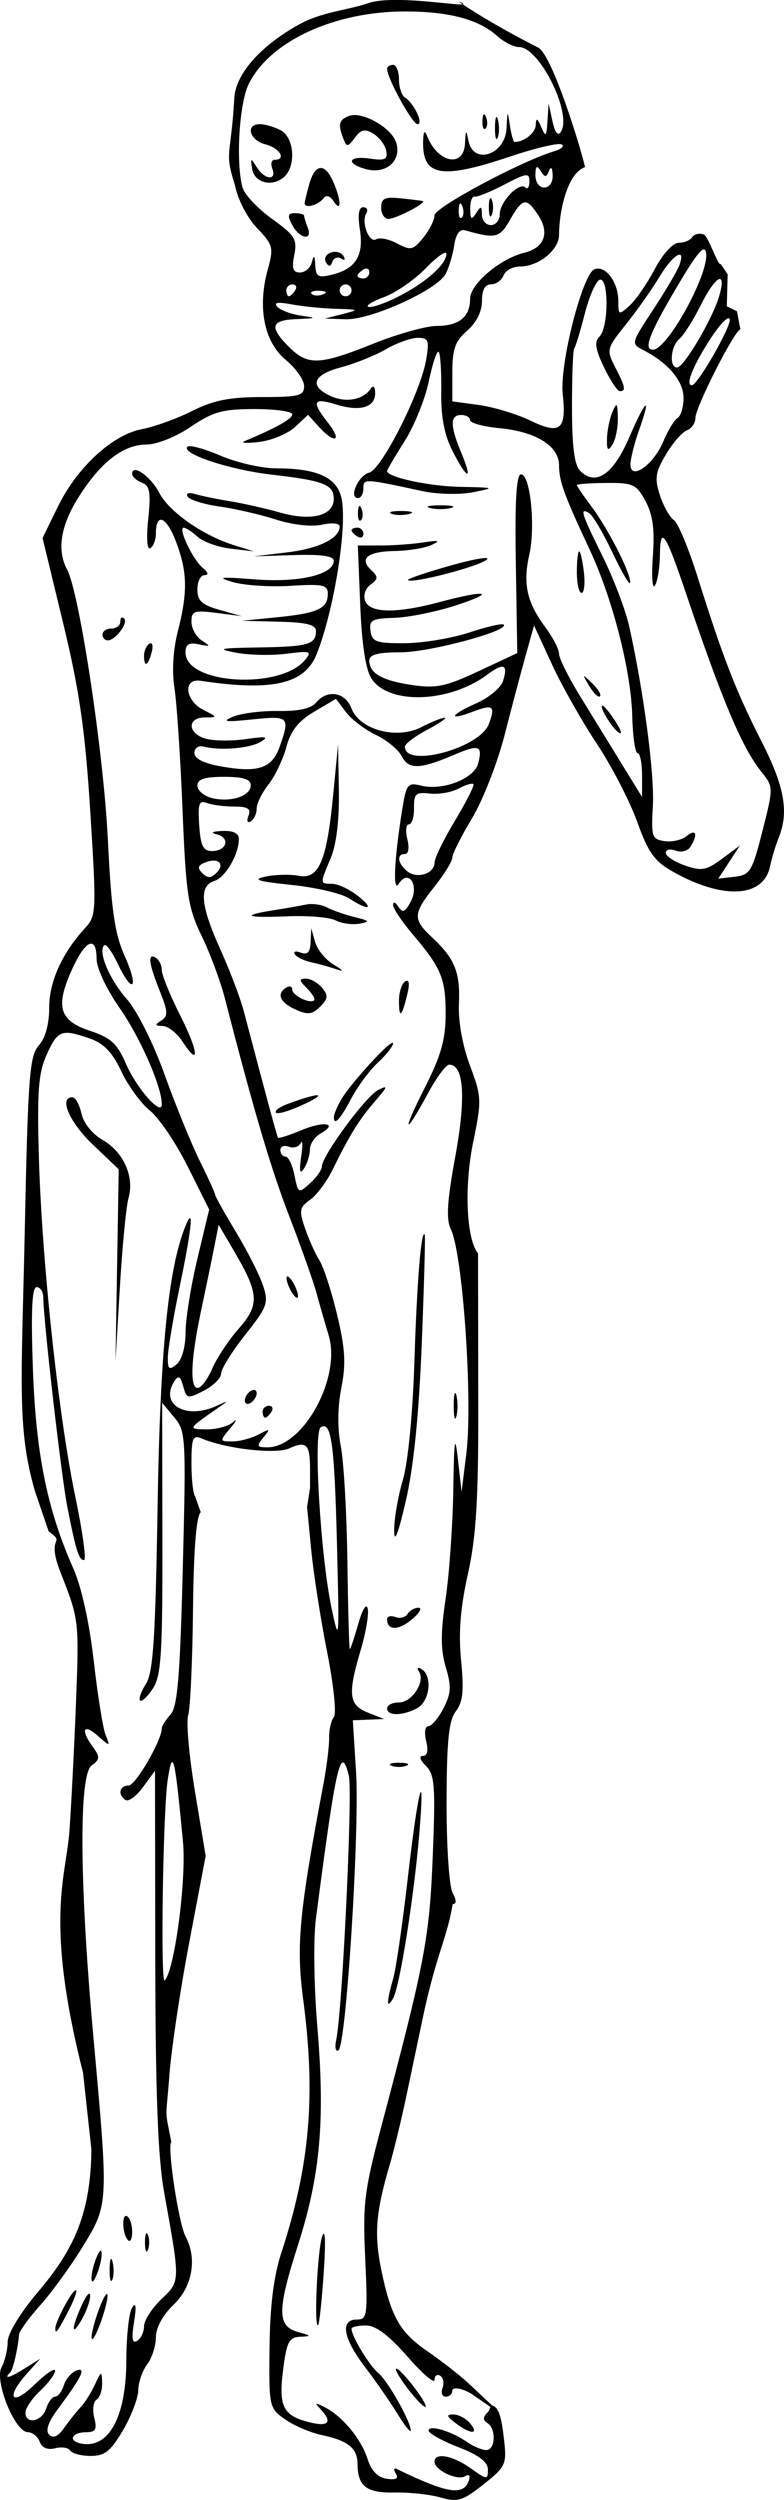
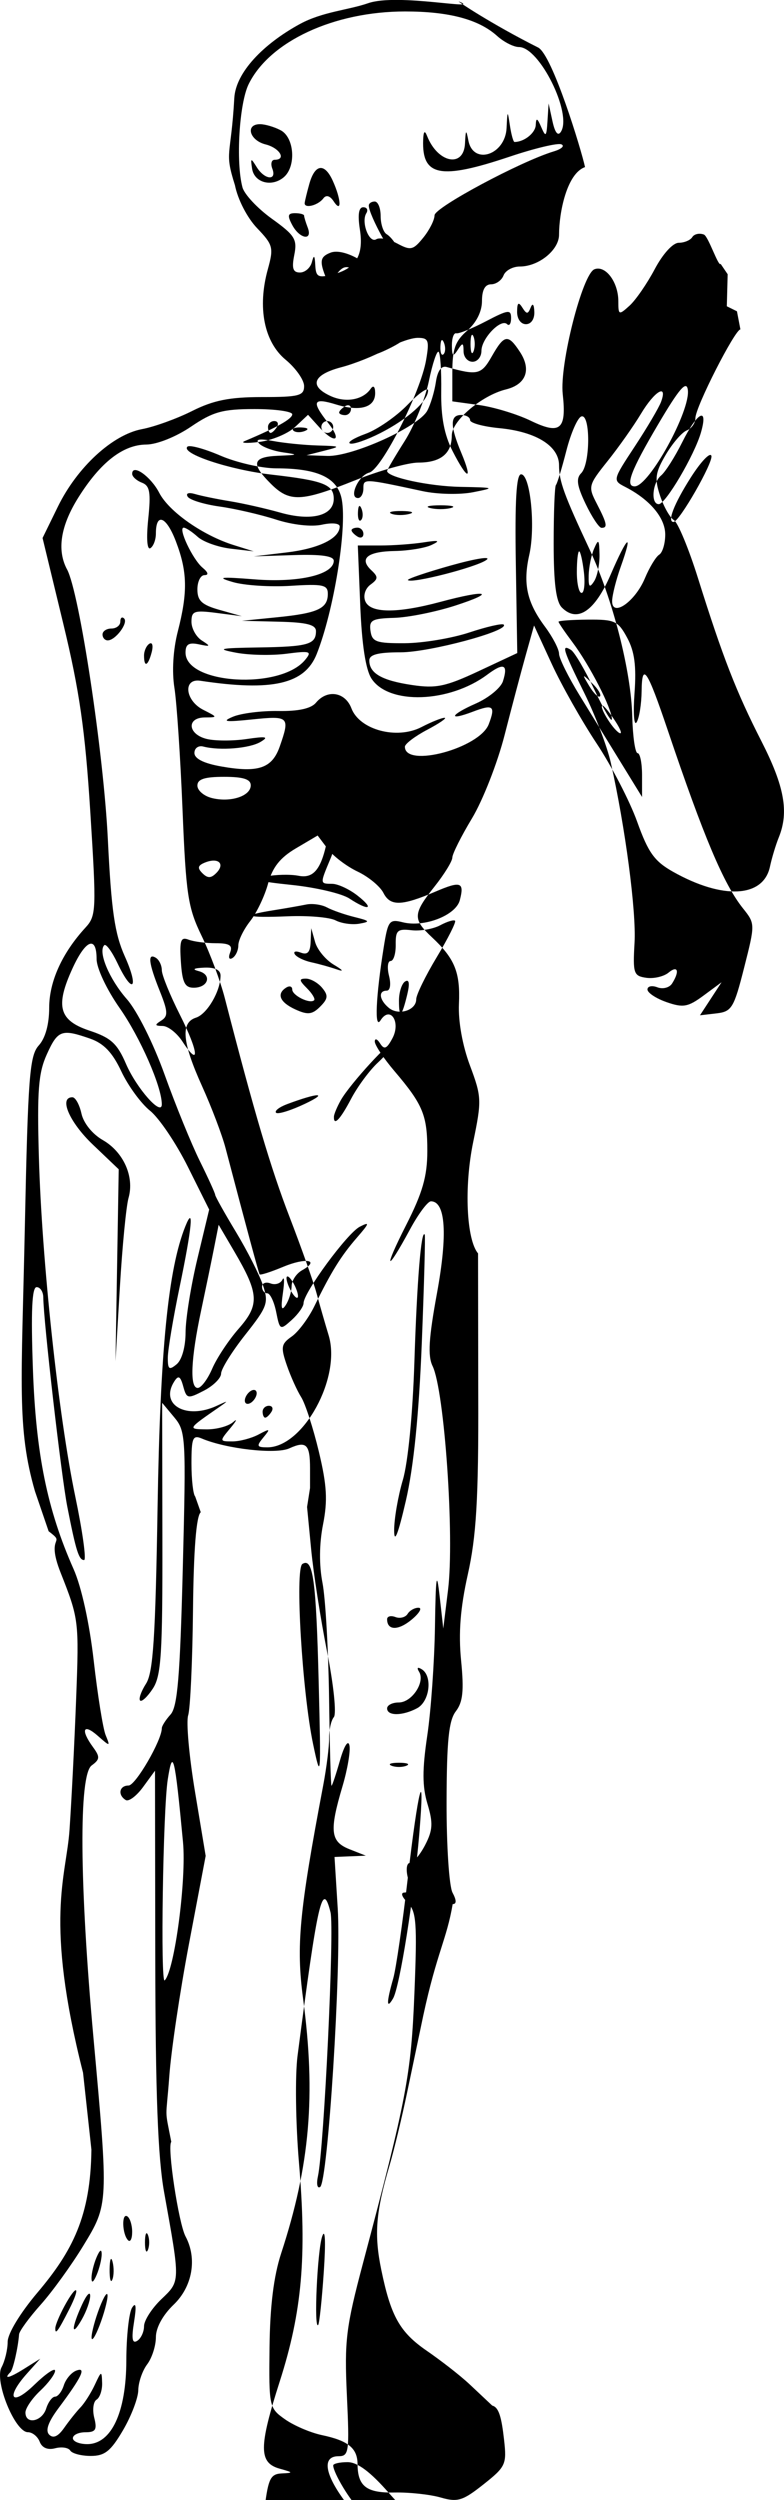
<svg xmlns="http://www.w3.org/2000/svg" width="37.318mm" height="118.91mm" version="1.1" viewBox="0 0 132.23 421.35">
  <g transform="translate(-203.65 -353.41)">
-     <path d="m248.44 501.15c1.65-0.35 4.167-0.409 5.593-0.132 3.406 0.662 4.737-2.482 5.824-13.754l0.811-8.415 0.136 7.782c0.087 4.943-0.411 9.092-1.364 11.372-1.86 4.451-1.866 4.341 0.25 4.368 0.963 0.012 2.875 0.902 4.25 1.978 2.951 2.309 1.945 2.666-1.377 0.489-1.269-0.831-5.64-1.858-9.715-2.281-5.787-0.602-6.752-0.909-4.408-1.406zm1.25 5.689c2.062-0.33 4.589-0.772 5.615-0.982 1.026-0.21 2.601 0.013 3.5 0.495 0.899 0.482 2.985 1.21 4.635 1.617 2.613 0.645 2.716 0.79 0.802 1.123-1.209 0.21-3.009-0.043-4-0.563-0.991-0.52-4.614-0.828-8.052-0.686-7.056 0.293-8.066-0.113-2.5-1.005zm2.361 32.671c5.261-1.97 7.132-2.014 3.049-0.072-2.387 1.135-4.587 1.817-4.889 1.516s0.526-0.951 1.84-1.443zm-0.111-19.662c0.55-0.34 1-0.19 1 0.334 0 1.014 3.01 2.489 3.691 1.809 0.222-0.222-0.324-1.133-1.215-2.023-1.336-1.336-1.365-1.619-0.17-1.619 0.797 0 2.028 0.698 2.736 1.55 1.062 1.279 1.002 1.835-0.341 3.177-1.333 1.333-2.086 1.418-4.164 0.471-2.646-1.206-3.244-2.644-1.537-3.699zm2.448-5.882c1.119 0.43 1.58-0.061 1.652-1.761l0.1-2.357 0.656 2.334c0.361 1.284 1.779 3.002 3.15 3.819 1.593 0.948 1.772 1.233 0.494 0.787-1.1-0.384-3.019-0.919-4.265-1.188-1.246-0.27-2.506-0.882-2.802-1.36-0.295-0.478 0.161-0.601 1.015-0.274zm3.598 216.38c0.514-1.518 0.621 0.838 0.272 6-0.316 4.675-0.742 8.688-0.946 8.917-0.749 0.839-0.146-12.494 0.674-14.917zm3.138-191.5c1.549-2.758 8.816-10.657 8.816-9.583 0 0.48-1.146 1.932-2.547 3.228-1.401 1.295-3.435 4.043-4.52 6.105-1.863 3.54-2.971 4.685-2.903 3 0.017-0.412 0.536-1.65 1.154-2.75zm9.215 87.1c0.769 0.295 1.696 0.056 2.059-0.531 0.363-0.587 1.196-1.053 1.851-1.035s0.132 0.916-1.163 1.995c-2.261 1.883-4.146 1.858-4.146-0.056 0-0.5 0.629-0.668 1.399-0.373zm0.566 14.4c2.215 0 4.496-3.445 3.427-5.175-0.43-0.695-0.254-0.858 0.454-0.42 1.852 1.145 1.343 5.424-0.78 6.56-2.458 1.315-5.066 1.333-5.066 0.035 0-0.55 0.884-1 1.965-1zm0.035 10.158c1.375 0 1.938 0.227 1.25 0.504s-1.812 0.277-2.5 0-0.125-0.504 1.25-0.504zm-0.964 36.342c0.471-1.65 1.577-9.284 2.458-16.965 1.717-14.972 2.954-19.737 1.94-7.476-0.877 10.607-3.313 25.915-4.426 27.82-1.141 1.954-1.131 0.683 0.029-3.379zm1.617-84c0.873-2.96 1.67-11.121 1.952-20 0.43-13.508 1.148-22.307 1.742-21.352 0.121 0.194-0.104 8.452-0.5 18.352-0.481 12.028-1.371 20.82-2.684 26.5-1.308 5.659-1.968 7.33-1.975 5-6e-3 -1.925 0.653-5.75 1.464-8.5zm-0.897 149.85c0.633 0.391 2.16 2.128 3.393 3.861 1.234 1.733 1.726 2.83 1.093 2.439-0.633-0.391-2.16-2.128-3.393-3.861-1.234-1.733-1.726-2.83-1.093-2.439zm1.283-233.87c0.682-0.422 0.806 0.332 0.359 2.191-0.92 3.831-1.399 4.194-1.399 1.06 0-1.434 0.468-2.897 1.04-3.25zm8.146 241.52c0.863 0 2.129 0.675 2.814 1.5 1.584 1.908 0.099 1.889-2.441-0.032-1.554-1.175-1.628-1.468-0.372-1.468zm0.503-171.75c0.252 0.963 0.252 2.538 0 3.5-0.252 0.963-0.457 0.175-0.457-1.75s0.206-2.712 0.457-1.75zm-72.939 164.07 2.75-1.722-2.25 2.514c-3.646 4.074-2.614 5.63 1.25 1.885 1.925-1.866 3.5-2.933 3.5-2.37s-1.125 2.079-2.5 3.37-2.5 2.945-2.5 3.674c0 2.086 2.795 1.547 3.5-0.674 0.349-1.1 1.024-2 1.5-2s1.138-0.858 1.471-1.908 1.274-2.164 2.091-2.478c1.775-0.681 0.962 1.04-2.991 6.333-1.736 2.325-2.245 3.777-1.563 4.459 0.682 0.682 1.504 0.308 2.525-1.148 0.832-1.188 2.074-2.745 2.759-3.459 0.685-0.715 1.77-2.424 2.41-3.799 1.113-2.389 1.167-2.403 1.232-0.309 0.037 1.205-0.384 2.47-0.936 2.811-0.552 0.341-0.728 1.718-0.392 3.059 0.504 2.007 0.239 2.439-1.496 2.439-1.16 0-2.108 0.45-2.108 1s1.088 1 2.418 1c4.078 0 6.579-5.352 6.597-14.118 8e-3 -4.06 0.446-8.057 0.972-8.882 0.651-1.021 0.756-0.253 0.329 2.405-0.454 2.826-0.308 3.708 0.528 3.191 0.636-0.393 1.156-1.504 1.156-2.468s1.314-3.013 2.919-4.551c3.226-3.091 3.217-2.749 0.461-18.077-1.043-5.802-1.451-16.655-1.484-39.5l-0.046-31.5-2.012 2.755c-1.107 1.515-2.423 2.501-2.925 2.191-1.395-0.862-1.086-2.446 0.477-2.446 1.184 0 5.61-7.622 5.61-9.66 0-0.375 0.664-1.416 1.476-2.313 1.171-1.294 1.596-6.374 2.062-24.642 0.564-22.124 0.508-23.105-1.447-25.448l-2.033-2.437 0.039 22.822c0.034 19.556-0.197 23.182-1.609 25.337-0.906 1.383-1.873 2.29-2.148 2.015s0.173-1.552 0.996-2.837c1.204-1.88 1.585-7.708 1.95-29.837 0.436-26.419 1.787-40.05 4.685-47.258 1.491-3.708 1.123 0.176-0.972 10.258-1.086 5.225-1.98 10.568-1.987 11.872-0.011 1.996 0.225 2.175 1.487 1.128 0.887-0.736 1.503-2.931 1.507-5.372 4e-3 -2.27 0.901-7.857 1.994-12.415l1.987-8.287-3.598-7.213c-1.979-3.967-4.847-8.215-6.373-9.441s-3.708-4.211-4.847-6.635c-1.497-3.185-2.958-4.716-5.27-5.522-4.807-1.676-5.449-1.441-7.305 2.674-1.412 3.131-1.643 6.127-1.331 17.25 0.49 17.47 3.295 43.629 6.133 57.211 1.236 5.912 1.907 10.75 1.492 10.75-0.883 0-1.365-1.533-2.832-9-1.011-5.148-4.023-31.386-4.047-35.25-6e-3 -0.963-0.512-1.75-1.124-1.75-0.787 0-0.972 4.026-0.63 13.75 0.505 14.356 2.412 23.743 6.86 33.765 1.338 3.015 2.683 9.135 3.404 15.485 0.656 5.775 1.558 11.4 2.005 12.5 0.802 1.973 0.784 1.974-1.357 0.095-2.437-2.14-2.903-0.98-0.775 1.93 1.21 1.654 1.179 2.065-0.229 3.095-2.177 1.592-2.054 19.895 0.307 45.88 2.55 28.063 2.55 28.057-1.708 35.051-1.992 3.272-5.229 7.749-7.193 9.949s-3.604 4.45-3.646 5c-0.169 2.254-1.003 5.91-1.449 6.356-1.268 1.268-0.203 1.018 2.273-0.532zm6.822-10.574c2.103-3.877 2.829-3.438 0.827 0.5-1.917 3.769-2.414 4.437-2.358 3.167 0.022-0.504 0.711-2.154 1.532-3.667zm1.349-203.75c0.506 0 1.193 1.238 1.526 2.75 0.354 1.609 1.844 3.459 3.588 4.459 3.506 2.008 5.369 6.181 4.355 9.752-0.397 1.397-1.054 8.164-1.461 15.039l-0.74 12.5 0.272-16.179 0.272-16.179-4.366-4.162c-3.959-3.773-5.776-7.981-3.446-7.981zm1.616 203.5c0.756-1.65 1.378-2.325 1.383-1.5 5e-3 0.825-0.633 2.625-1.419 4-1.807 3.162-1.783 1.473 0.036-2.5zm2.464-8c0.542-1.261 0.859-1.446 0.859-0.5 0 0.825-0.387 2.4-0.859 3.5-0.542 1.261-0.859 1.446-0.859 0.5 0-0.825 0.387-2.4 0.859-3.5zm0.5 8.5c0.741-1.925 1.348-2.825 1.348-2s-0.607 3.075-1.348 5-1.348 2.825-1.348 2 0.607-3.075 1.348-5zm2.193-7.731c0.254 0.973 0.237 2.323-0.037 3-0.274 0.677-0.481-0.119-0.461-1.769 0.02-1.65 0.244-2.204 0.498-1.231zm2.478-7.664c0.456 0.282 0.829 1.461 0.829 2.62 0 1.159-0.309 1.798-0.687 1.421-0.997-0.997-1.125-4.648-0.142-4.041zm3.492 3.145c0.277 0.688 0.277 1.812 0 2.5s-0.504 0.125-0.504-1.25 0.227-1.938 0.504-1.25zm-13.641-280.71c2.079 3.884 6.162 30.885 6.875 45.46 0.59 12.05 1.153 15.934 2.862 19.75 2.455 5.478 1.324 6.552-1.23 1.169-0.935-1.97-1.94-3.341-2.234-3.047-1.095 1.095 0.832 5.702 3.796 9.078 1.754 1.998 4.484 7.451 6.393 12.768 1.832 5.105 4.498 11.642 5.924 14.527 1.426 2.885 2.593 5.45 2.593 5.7 0 0.25 1.575 3.065 3.5 6.255 1.925 3.19 3.978 7.241 4.562 9.002 0.981 2.957 0.752 3.593-3 8.34-2.234 2.826-4.062 5.761-4.062 6.523 0 0.761-1.301 2.057-2.891 2.88-2.744 1.419-2.922 1.382-3.5-0.724-0.469-1.709-0.81-1.907-1.486-0.859-2.551 3.956 1.984 6.553 7.193 4.119 1.946-0.909 1.984-0.882 0.348 0.25-5.35 3.701-5.353 3.705-2.113 3.739 1.677 0.018 3.691-0.531 4.473-1.218 0.783-0.688 0.578-0.237-0.455 1-1.855 2.222-1.851 2.25 0.342 2.25 1.221 0 3.204-0.524 4.405-1.164 1.974-1.052 2.053-1.004 0.812 0.5-1.202 1.457-1.118 1.664 0.673 1.664 6.059 0 12.498-11.749 10.34-18.87-0.605-1.996-1.528-5.205-2.051-7.13s-2.575-7.712-4.559-12.861c-3.162-8.204-5.916-17.508-10.905-36.845-0.739-2.863-2.5-7.588-3.913-10.5-2.312-4.762-2.635-6.902-3.221-21.294-0.358-8.8-0.973-18.025-1.366-20.5-0.44-2.768-0.222-6.424 0.567-9.5 1.705-6.647 1.632-10.08-0.322-15.196-1.617-4.233-3.372-4.911-3.372-1.304 0 1.035-0.418 2.14-0.929 2.456-0.554 0.343-0.701-1.641-0.362-4.92 0.465-4.509 0.273-5.607-1.071-6.122-0.901-0.346-1.638-1.016-1.638-1.49 0-1.771 3.128 0.423 4.566 3.202 1.641 3.174 7.351 7.175 12.574 8.812l3.361 1.053-3.874-0.453c-2.131-0.249-4.641-1.147-5.579-1.996s-1.997-1.543-2.354-1.543c-1.018 0 1.511 5.357 3.186 6.75 0.953 0.792 1.067 1.25 0.312 1.25-0.655 0-1.191 1.08-1.191 2.401 0 1.919 0.753 2.614 3.75 3.461l3.75 1.06-4.25-0.549c-3.789-0.489-4.25-0.328-4.25 1.489 0 1.121 0.787 2.542 1.75 3.157 1.542 0.985 1.482 1.062-0.5 0.643-1.701-0.359-2.25-0.019-2.25 1.396 0 5.331 15.987 6.302 20.17 1.225 1.199-1.455 0.887-1.557-3.17-1.034-2.475 0.319-6.3 0.238-8.5-0.181-3.389-0.645-2.811-0.779 3.788-0.88 8.365-0.127 9.712-0.508 9.712-2.748 0-1.085-1.545-1.479-6.25-1.593l-6.25-0.152 6-0.601c6.808-0.682 8.5-1.469 8.5-3.95 0-1.508-0.829-1.686-6.25-1.344-3.438 0.217-7.825-0.065-9.75-0.628-2.864-0.836-2.191-0.919 3.706-0.458 7.431 0.582 13.294-0.8 13.294-3.133 0-0.807-2.12-1.108-6.75-0.96l-6.75 0.216 5.596-0.669c5.392-0.645 8.904-2.368 8.904-4.371 0-0.543-1.298-0.672-3.002-0.298-1.767 0.388-4.955 0.031-7.75-0.868-2.612-0.84-6.891-1.828-9.511-2.195-2.619-0.367-5.038-1.114-5.375-1.66-0.36-0.583 0.16-0.763 1.262-0.438 1.031 0.305 3.675 0.847 5.875 1.206s6.025 1.223 8.5 1.922c5.26 1.484 9 0.517 9-2.327 0-2.41-1.718-3.077-10.5-4.081-7.059-0.807-15.337-3.554-14.184-4.707 0.343-0.343 2.858 0.338 5.589 1.513 2.731 1.175 6.953 2.136 9.381 2.136 7.085 0 10.422 1.6 11.08 5.313 0.881 4.964-1.371 18.758-4.242 25.985-2.014 5.071-7.508 6.332-19.624 4.503-2.973-0.449-2.586 3.343 0.5 4.904 2.449 1.239 2.454 1.265 0.25 1.28-3.106 0.02-2.876 2.82 0.297 3.616 1.401 0.352 4.439 0.361 6.75 0.021 3.318-0.488 3.815-0.387 2.36 0.481-1.852 1.105-6.862 1.513-9.657 0.787-0.831-0.216-1.5 0.267-1.5 1.082 0 0.96 1.564 1.749 4.5 2.268 6.298 1.113 8.608 0.324 9.9-3.383 1.743-5.001 1.56-5.18-4.65-4.538-4.551 0.47-5.229 0.375-3.25-0.457 1.375-0.578 4.81-1.012 7.634-0.964 3.42 0.058 5.547-0.411 6.372-1.405 1.899-2.288 4.924-1.806 5.973 0.954 1.381 3.632 7.653 5.312 11.808 3.163 1.712-0.885 3.473-1.59 3.912-1.565 0.44 0.024-0.888 0.935-2.95 2.024-2.062 1.089-3.75 2.371-3.75 2.849 0 3.635 12.604 0.254 14.144-3.795 1.171-3.08 0.754-3.414-2.644-2.122-4.302 1.636-3.941 0.58 0.466-1.365 2.162-0.954 4.22-2.646 4.573-3.76 0.907-2.859 0.14-3.183-2.637-1.112-6.402 4.773-16.616 5.13-19.531 0.682-0.984-1.502-1.632-5.71-1.902-12.361l-0.41-10.084h3.845c2.115 0 5.364-0.234 7.22-0.519 2.624-0.404 2.93-0.308 1.375 0.43-1.1 0.522-3.886 0.98-6.191 1.019-4.633 0.078-6.085 1.267-3.964 3.248 1.182 1.105 1.162 1.463-0.141 2.415-0.88 0.644-1.261 1.816-0.898 2.763 0.797 2.076 5.308 2.127 12.694 0.145 7.868-2.112 9.606-1.676 2.5 0.627-3.3 1.069-7.934 2-10.299 2.068-3.758 0.108-4.261 0.387-4 2.215 0.262 1.836 0.969 2.087 5.799 2.059 3.025-0.018 7.912-0.831 10.86-1.806 2.948-0.976 5.561-1.573 5.806-1.328 1.033 1.033-12.487 4.667-17.36 4.667-3.84 0-5.306 0.381-5.306 1.378 0 2.166 2.115 3.378 7.219 4.138 4.038 0.601 5.657 0.263 11.227-2.343l6.508-3.045-0.242-15.063c-0.171-10.645 0.088-15.063 0.884-15.063 1.56 0 2.459 8.828 1.384 13.581-1.097 4.848-0.408 7.99 2.652 12.102 1.303 1.751 2.369 3.802 2.369 4.559 0 0.757 1.575 3.937 3.5 7.067l10.5 17.074v-3.691c0-2.03-0.338-3.692-0.75-3.694-0.412-1e-3 -0.819-2.814-0.904-6.25-0.188-7.61-3.309-19.793-7.196-28.089-4.31-9.199-5.15-11.511-5.15-14.182 0-3.252-3.874-5.661-10.057-6.255-2.719-0.261-4.943-0.868-4.943-1.348s-0.675-0.873-1.5-0.873c-1.903 0-1.899 1.801 0.013 6.378 2.015 4.824 1.04 4.628-1.471-0.295-1.4-2.744-1.973-5.756-1.912-10.058 0.048-3.378-0.148-6.375-0.435-6.662s-1.03 1.934-1.653 4.934c-0.623 3-2.462 7.551-4.087 10.114-1.625 2.563-2.955 4.825-2.955 5.027 0 1.055 7.05 2.577 12.399 2.678 5.815 0.11 5.913 0.152 2.101 0.903-2.213 0.436-6.011 0.356-8.5-0.18-9.989-2.148-10-2.149-10-0.452 0 0.887-0.408 1.613-0.906 1.613-1.628 0 0.043-3.803 1.883-4.284 2.105-0.55 8.649-13.482 9.597-18.966 0.575-3.327 0.417-3.75-1.405-3.75-1.13 0-3.542 0.864-5.361 1.919s-5.22 2.423-7.557 3.039c-4.779 1.258-5.471 3.165-1.762 4.855 2.567 1.17 5.461 0.638 6.747-1.24 0.441-0.643 0.741-0.36 0.75 0.708 0.021 2.449-2.508 3.201-6.573 1.953-3.942-1.21-4.228-0.541-1.339 3.131 2.418 3.074 1.1 3.588-1.587 0.619l-1.824-2.015-2.188 2.055c-1.203 1.13-3.94 2.266-6.081 2.525-2.141 0.258-3.218 0.186-2.393-0.161 5.415-2.276 8-3.731 8-4.502 0-0.487-2.857-0.886-6.349-0.886-5.396 0-7.01 0.448-10.75 2.982-2.517 1.706-5.734 2.99-7.516 3-3.919 0.023-7.734 2.991-11.451 8.908-3.013 4.797-3.658 8.89-1.913 12.15zm7.479 9.96c0.825 0 1.5-0.525 1.5-1.167 0-0.642 0.289-0.878 0.642-0.524 0.744 0.744-1.463 3.691-2.765 3.691-0.483 0-0.878-0.45-0.878-1s0.675-1 1.5-1zm6.407 2.558c0.499-0.308 0.671 0.34 0.383 1.441-0.611 2.335-1.29 2.63-1.29 0.56 0-0.793 0.408-1.693 0.907-2.001zm1.093 52.942c0.55 0.34 1 1.279 1 2.087 0 0.808 1.379 4.202 3.066 7.542 3.156 6.252 3.406 9.046 0.399 4.457-0.932-1.423-2.431-2.594-3.33-2.602-1.336-0.013-1.379-0.177-0.237-0.901 1.186-0.751 1.148-1.511-0.25-5.005-1.884-4.708-2.088-6.469-0.648-5.579zm16 73c0.55-0.34 1-0.168 1 0.382s-0.45 1.278-1 1.618-1 0.168-1-0.382 0.45-1.278 1-1.618zm3.059 2.5c0.582 0 0.781 0.45 0.441 1s-0.816 1-1.059 1-0.441-0.45-0.441-1 0.477-1 1.059-1zm3.941-21c0.533 0.825 0.969 1.95 0.969 2.5s-0.436 0.325-0.969-0.5-0.969-1.95-0.969-2.5 0.436-0.325 0.969 0.5zm11-127c0.55 0 1 0.477 1 1.059s-0.45 0.781-1 0.441-1-0.816-1-1.059 0.45-0.441 1-0.441zm0.683-3.188c0.289 0.722 0.253 1.584-0.079 1.917-0.332 0.332-0.569-0.258-0.525-1.312 0.048-1.165 0.285-1.402 0.604-0.604zm6.817 0.382c1.65 0.02 2.204 0.244 1.231 0.498s-2.323 0.237-3-0.037c-0.677-0.274 0.119-0.481 1.769-0.461zm8.293 9.167c4.192-1.176 6.871-1.589 5.952-0.918-1.677 1.226-12.608 4.03-13.238 3.395-0.185-0.186 3.093-1.301 7.285-2.478zm-1.793-10.13c1.925 0 2.712 0.206 1.75 0.457-0.963 0.252-2.538 0.252-3.5 0-0.963-0.252-0.175-0.457 1.75-0.457zm23.391 7.768c0.215 0 0.574 1.575 0.799 3.5 0.225 1.925 0.049 3.5-0.391 3.5-0.44 0-0.799-1.575-0.799-3.5s0.176-3.5 0.391-3.5zm2.188 22.226c0.991 0.949 1.587 1.941 1.324 2.204s-1.074-0.514-1.802-1.726c-1.265-2.106-1.244-2.128 0.478-0.478zm1.771 3.774c0.231 0 1.194 1.18 2.139 2.623 0.945 1.443 1.224 2.318 0.62 1.944-1.154-0.713-3.483-4.567-2.759-4.567zm-86.517 54.784c3.578 1.188 4.644 2.159 6.12 5.577 1.785 4.134 6.046 8.947 6.046 6.829 0-2.968-3.636-11.258-7.119-16.233-2.187-3.123-3.881-6.725-3.881-8.25 0-3.991-1.828-3.294-4.05 1.543-2.955 6.435-2.305 8.812 2.883 10.534zm12.651 160.06c1.66-1.66 3.688-16.975 3.088-23.319-1.378-14.573-1.724-15.989-2.572-10.53-0.801 5.151-1.249 34.582-0.516 33.849zm5.567-99.849c0.578 0 1.68-1.462 2.448-3.25 0.769-1.788 2.782-4.825 4.475-6.75 3.538-4.024 3.431-5.87-0.75-13l-2.639-4.5-0.792 4c-0.436 2.2-1.414 6.925-2.173 10.5-1.723 8.11-1.937 13-0.568 13zm18.949 16.863v-3.265c0-4.116-0.626-4.726-3.502-3.415-2.261 1.03-10.614 0.092-14.748-1.657-1.53-0.647-1.75-0.12-1.75 4.2 0 2.717 0.284 5.224 0.631 5.572v-4e-5c0 4e-5 0.937 2.645 0.937 2.645-0.756 0.628-1.201 6.249-1.31 16.569-0.091 8.59-0.457 16.538-0.814 17.662-0.357 1.124 0.162 6.914 1.152 12.867l1.8 10.823-2.809 14.8c-1.545 8.14-3.044 18.236-3.332 22.434-0.562 7.583-0.817 5.001 0.344 10.968-0.734 0.734 1.231 13.748 2.407 15.946 1.99 3.719 1.163 8.449-2.007 11.487-1.84 1.762-3 3.888-3 5.496 0 1.442-0.661 3.495-1.468 4.563-0.807 1.068-1.482 3.027-1.5 4.353s-1.176 4.364-2.574 6.75c-2.072 3.535-3.079 4.338-5.441 4.338-1.594 0-3.151-0.408-3.459-0.906s-1.454-0.672-2.547-0.387c-1.26 0.329-2.213-0.071-2.606-1.094-0.341-0.887-1.235-1.613-1.987-1.613-2.19 0-5.692-8.619-4.448-10.945 0.566-1.058 1.03-2.986 1.03-4.283 0-1.377 2.091-4.832 5.025-8.303 5.891-6.967 8.975-12.876 9.1-24.1l-1.411-12.958c-6.566-25.865-2.826-33.016-2.282-40.912 0.341-4.95 0.846-14.953 1.122-22.23 0.493-13.016 0.451-13.357-2.627-21.145-2.617-6.622 1.095-4.624-2.016-6.968l-2.309-6.752c-3.071-10.622-2.256-18.214-1.704-44.553 0.532-25.354 0.802-28.869 2.351-30.579 1.11-1.225 1.751-3.549 1.754-6.353 4e-3 -4.415 2.177-9.211 6.12-13.506 1.824-1.987 1.862-2.901 0.815-19.5-0.87-13.787-1.823-20.411-4.575-31.79l-3.477-14.374 2.586-5.286c3.251-6.644 9.207-12.127 14.19-13.062 2.08-0.39 5.885-1.766 8.455-3.057 3.592-1.804 6.317-2.347 11.777-2.347 6.253 0 7.105-0.222 7.105-1.855 0-1.02-1.402-3.017-3.116-4.436-3.634-3.01-4.78-8.806-3.01-15.218 1.016-3.68 0.899-4.133-1.807-6.964-1.662-1.739-3.25-4.816-3.731-7.229-1.849-5.861-0.674-4.563-0.11-14.681 0.244-4.343 4.907-9.125 11.029-12.472 3.829-2.093 8.203-2.365 11.552-3.529 4.995-1.736 19.509 1.351 15.284-0.292-0.426-0.166 5.583 3.851 13.377 7.761 2.403 1.206 7.322 17.341 7.914 20.158-3.079 1.071-4.382 7.675-4.382 11.398 0 2.577-3.433 5.357-6.615 5.357-1.194 0-2.429 0.675-2.746 1.5-0.317 0.825-1.265 1.5-2.107 1.5-1.013 0-1.531 0.954-1.531 2.82 0 1.761-0.938 3.636-2.5 4.993-2.027 1.762-2.5 3.095-2.5 7.044v4.871l4.512 0.618c2.482 0.34 6.392 1.527 8.69 2.637 5.002 2.417 6.082 1.523 5.419-4.484-0.553-5.015 3.323-20.253 5.352-21.038 1.866-0.722 4.026 2.167 4.026 5.385 0 2.353 0.085 2.387 1.891 0.753 1.04-0.941 2.952-3.711 4.248-6.155 1.369-2.58 3.067-4.444 4.05-4.444 0.931 0 1.959-0.43 2.284-0.956 0.325-0.526 1.206-0.72 1.958-0.432 0.752 0.288 2.462 5.531 2.825 4.944l1.185 1.746-0.144 5.398 1.709 0.845 0.586 3.056c-0.913 0-7.592 13.077-7.592 14.949 0 0.832-0.654 1.764-1.454 2.07-0.8 0.307-2.392 2.147-3.538 4.09-1.78 3.017-1.921 4.023-0.971 6.903 0.612 1.854 1.665 3.712 2.34 4.129 0.675 0.417 2.498 4.808 4.051 9.758 4.195 13.373 6.458 19.184 10.723 27.536 3.864 7.567 4.646 11.901 2.918 16.167-0.512 1.263-1.184 3.49-1.494 4.947-1.111 5.228-7.929 5.589-16.335 0.865-3.147-1.769-4.191-3.221-6.059-8.431-1.242-3.462-4.316-9.397-6.833-13.189-2.517-3.792-5.923-9.82-7.569-13.395l-2.993-6.5-1.401 5c-0.771 2.75-2.38 8.825-3.576 13.5s-3.666 10.975-5.489 14-3.316 6.001-3.317 6.612c-1e-3 0.612-1.353 2.811-3.003 4.888-3.662 4.608-3.704 5.493-0.408 8.576 3.84 3.592 4.767 5.893 4.524 11.225-0.133 2.911 0.598 6.991 1.854 10.347 1.977 5.283 2.003 5.881 0.56 12.866-1.587 7.681-1.126 16.518 0.81 18.817l0.034 23.67c0.068 17.914-0.351 24.12-1.763 30.449-1.261 5.652-1.587 9.842-1.129 14.5 0.501 5.094 0.304 6.996-0.887 8.551-1.194 1.56-1.538 4.933-1.563 15.316-0.018 7.333 0.433 14.185 1.003 15.25h2e-5c0.689 1.286 0.697 1.934 0.025 1.934-1.001 5.939-2.669 8.157-4.952 18.75-0.665 3.163-1.919 9.125-2.784 13.25-0.866 4.125-2.171 9.525-2.9 12-2.339 7.938-2.635 11.666-1.402 17.648 1.611 7.815 3.12 10.499 7.663 13.628 2.099 1.446 5.44 3.971 7.315 5.733l3.733 3.509c1.13 0.282 1.573 2.014 1.995 5.761 0.467 4.141 0.279 4.548-3.475 7.521-3.498 2.771-4.353 3.032-7.219 2.21-1.788-0.513-5.277-0.892-7.754-0.842-4.76 0.096-6.238-1.035-6.265-4.795-0.019-2.679-1.577-3.943-6.015-4.881-1.925-0.407-4.725-1.606-6.222-2.664-2.674-1.89-2.72-2.103-2.608-12.126 0.078-6.962 0.703-12 1.968-15.866 4.854-14.831 5.865-26.582 3.691-42.912-1.186-8.908-0.647-14.613 3.391-35.924 0.573-3.025 1.023-6.625 1-8-0.023-1.375 0.336-2.958 0.799-3.518 0.469-0.567-0.037-5.443-1.14-11-1.09-5.49-2.296-13.229-2.68-17.198l-0.698-7.216zm-16.572-116.29c3.156 0.792 6.572-0.32 6.572-2.139 0-1.031-1.261-1.433-4.5-1.433-3.308 0-4.5 0.392-4.5 1.481 0 0.815 1.093 1.755 2.428 2.09zm0.755 12.645c1.528-1.528 0.4-2.655-1.807-1.807-1.304 0.5-1.433 0.934-0.543 1.823 0.89 0.89 1.449 0.886 2.351-0.016zm4.419-115.57c0.316 1.179 2.546 3.559 4.954 5.289 3.89 2.794 4.312 3.474 3.786 6.106-0.453 2.264-0.227 2.961 0.959 2.961 0.853 0 1.758-0.787 2.009-1.75 0.341-1.306 0.487-1.175 0.573 0.519 0.1 1.96 0.49 2.176 2.866 1.584 3.977-0.99 5.339-3.215 4.657-7.603-0.387-2.492-0.198-3.75 0.564-3.75 0.631 0 0.866 0.454 0.523 1.009-0.915 1.48 0.476 5.128 1.673 4.388 0.563-0.348 2.154-0.028 3.535 0.712 2.275 1.218 2.69 1.124 4.405-0.993 1.041-1.286 1.893-2.977 1.893-3.76 0-1.311 14.509-9.081 20.116-10.771 1.311-0.396 1.883-0.931 1.27-1.19-0.613-0.259-4.518 0.671-8.676 2.067-11.724 3.936-14.853 3.338-14.63-2.793 0.054-1.479 0.264-1.697 0.661-0.686 1.793 4.568 6.19 5.44 6.396 1.268 0.117-2.358 0.198-2.429 0.57-0.5 0.813 4.221 6.227 2.451 6.444-2.107 0.144-3.023 0.166-3.038 0.566-0.393 0.229 1.512 0.575 2.75 0.768 2.75 1.628 0 3.528-1.514 3.586-2.857 0.055-1.283 0.259-1.205 0.93 0.357 0.749 1.743 0.884 1.614 1.048-1l0.189-3 0.653 3c0.424 1.95 0.924 2.571 1.426 1.773 1.934-3.068-3.619-14.273-7.074-14.273-0.887 0-2.542-0.838-3.677-1.861-3.108-2.803-8.122-4.138-15.532-4.138-11.982 0-22.827 5.032-26.381 12.242-1.595 3.235-2.192 13.143-1.049 17.403zm2.963-10.644c0.861 0 2.436 0.466 3.5 1.035 2.318 1.241 2.618 6.153 0.482 7.925-2.045 1.697-4.969 0.888-5.323-1.472-0.273-1.821-0.207-1.841 0.788-0.239 1.326 2.136 3.426 2.336 2.626 0.25-0.317-0.825-0.14-1.5 0.393-1.5 2.031 0 0.854-1.991-1.531-2.589-2.724-0.684-3.471-3.411-0.934-3.411zm5.899 15c0.844 0 1.535 0.188 1.535 0.418 0 0.23 0.273 1.13 0.607 2 0.882 2.299-1.344 1.942-2.607-0.418-0.854-1.596-0.76-2 0.465-2zm2.412-4.926c0.943-3.373 2.562-3.599 3.95-0.553 1.441 3.162 1.551 5.602 0.157 3.479-0.618-0.941-1.264-1.127-1.735-0.5-0.917 1.223-3.288 1.787-3.15 0.75 0.055-0.412 0.405-1.842 0.778-3.176zm3.596 11.574c0.804-0.309 1.771-0.061 2.149 0.55 0.396 0.641 0.234 0.831-0.383 0.45-0.588-0.363-1.25-0.118-1.471 0.546-0.283 0.848-0.604 0.881-1.08 0.111-0.373-0.603-0.019-1.349 0.785-1.657zm3.09-23.034c2.199-0.844 7.164 1.951 7.969 4.487 0.949 2.989-1.633 5.342-4.947 4.51-3.639-0.913-3.228-2.359 0.513-1.81 2.554 0.375 3.037 0.144 2.75-1.316-0.191-0.974-1.162-2.269-2.156-2.878-1.432-0.877-2.084-0.737-3.132 0.672-1.188 1.598-1.386 1.615-1.941 0.168-0.941-2.451-0.761-3.179 0.945-3.833zm8.687 13.877c1.788 0.184 3.475 0.39 3.75 0.457 0.853 0.209-4.427 2.978-5.75 3.016-0.688 0.019-1.25-0.829-1.25-1.887 0-1.571 0.594-1.861 3.25-1.587zm-1.25-22.491c0.55 0 1 1.098 1 2.441s0.448 2.718 0.995 3.056c1.537 0.95 3.218 4.503 2.13 4.503-0.868 0-5.124-7.737-5.124-9.316 0-0.376 0.45-0.684 1-0.684zm15.683 8.812c0.289 0.722 0.253 1.584-0.079 1.917-0.332 0.332-0.569-0.258-0.525-1.312 0.048-1.165 0.285-1.402 0.604-0.604zm2.01 0.457c0.254 0.973 0.237 2.323-0.037 3-0.274 0.677-0.481-0.119-0.461-1.769 0.02-1.65 0.244-2.204 0.498-1.231zm-33.193 33.004c2.706 0.385 2.633 0.442-0.75 0.577-4.375 0.175-4.687 1.304-1.295 4.695 3.168 3.168 5.118 3.093 14.204-0.545 4.121-1.65 8.943-3 10.717-3 3.759 0 5.624-1.519 5.624-4.581 0-2.465 5.044-6.743 9.14-7.752 3.389-0.835 4.319-3.318 2.36-6.308-2.014-3.073-2.643-2.973-4.768 0.76-1.755 3.083-2.393 3.231-7.609 1.767-0.885-0.249-1.531 0.658-1.807 2.536-0.236 1.608-0.889 3.781-1.45 4.829-1.447 2.703-12.649 7.77-16.865 7.629l-3.5-0.118 3-0.763c2.855-0.726 2.8-0.769-1.125-0.882-2.269-0.065-5.644-0.403-7.5-0.751-2.351-0.44-3.072-0.312-2.375 0.423 0.55 0.58 2.35 1.248 4 1.482zm-2.059-3.273c0.243 0 0.719-0.45 1.059-1s0.141-1-0.441-1-1.059 0.45-1.059 1 0.198 1 0.441 1zm5.747-0.317c0.798-0.319 0.561-0.556-0.604-0.604-1.054-0.043-1.645 0.193-1.312 0.525 0.332 0.332 1.195 0.368 1.917 0.079zm1.422 221.32c1.31 6.239 1.347 5.816 0.937-10.514-0.433-17.207-0.953-20.971-2.743-19.865-1.276 0.788-0.039 21.592 1.806 30.379zm2.39-221c0.55 0 1-0.45 1-1s-0.45-1-1-1-1 0.45-1 1 0.45 1 1 1zm3-3c0.55 0 1-0.477 1-1.059s-0.45-0.781-1-0.441-1 0.816-1 1.059 0.45 0.441 1 0.441zm5.967 3.017c4.584-2.339 8.033-5.417 8.033-7.17 0-0.634-1.565 0.458-3.477 2.427-1.913 1.969-5.094 4.165-7.071 4.88-1.976 0.715-3.145 1.449-2.597 1.631 0.548 0.183 2.848-0.613 5.112-1.768zm1.407 96.878c1.647 1.367 4.627 0.432 4.627-1.452 0-0.739 1.559-3.931 3.465-7.095 1.906-3.163 3.294-5.923 3.086-6.131-0.209-0.209-1.342 0.136-2.519 0.766s-3.353 1.004-4.836 0.831c-2.357-0.275-2.69 0.03-2.656 2.436 0.022 1.512-0.365 2.75-0.858 2.75-0.494 0-0.615 1.125-0.27 2.5 0.362 1.442 0.196 2.5-0.392 2.5-1.451 0-1.26 1.555 0.354 2.895zm10.876 256.64c-1.772-1.065-3.25-1.144-3.25-0.557 0 0.564-0.498 1.026-1.107 1.026-0.609 0-0.854-0.661-0.544-1.468 0.31-0.807 0.133-1.734-0.393-2.059-0.526-0.325-0.956-0.01-0.956 0.701 0 0.711-2.06-1.063-4.578-3.941-3.158-3.611-5.329-5.233-7-5.233-1.332 0-2.422 0.247-2.422 0.55 0 1.254 2.986 6.194 4.507 7.456 1.639 1.361 5.507 8.215 5.476 9.704-9e-3 0.434-1.022-0.844-2.25-2.841-1.228-1.997-3.696-5.552-5.484-7.9-3.688-4.845-4.221-7.969-1.358-7.969 1.764 0 1.86-0.693 1.415-10.25-0.429-9.222-0.158-11.454 2.707-22.25 7.371-27.776 8.127-31.743 8.683-45.557 0.478-11.87 0.336-13.767-1.147-15.25-1.011-1.011-1.218-1.693-0.514-1.693 0.759 0 0.956-0.891 0.552-2.5-0.354-1.41-0.194-2.5 0.366-2.5 0.546 0 1.696-1.358 2.554-3.018 1.29-2.494 1.358-3.695 0.392-6.918-0.883-2.946-0.891-5.766-0.035-11.523 0.624-4.192 1.207-12.442 1.297-18.332 0.131-8.603 0.285-9.627 0.783-5.209l0.62 5.5 0.802-6.5c1.105-8.957-0.601-33.607-2.612-37.748-0.827-1.703-0.645-4.682 0.752-12.298 1.818-9.908 1.449-15.454-1.028-15.454-0.535 0-2.115 2.116-3.512 4.702-4.061 7.518-4.571 6.98-0.666-0.702 2.768-5.445 3.561-8.204 3.572-12.42 0.015-6.066-0.717-7.856-5.529-13.51-1.84-2.162-3.338-4.412-3.33-5 8e-3 -0.589 0.41-0.447 0.893 0.315 0.697 1.1 1.124 0.924 2.077-0.857 1.481-2.767-0.393-5.583-2.009-3.019-1.038 1.647-0.79-3.976 0.545-12.33 0.717-4.489 0.94-4.779 3.225-4.206 3.601 0.904 8.94-1.164 9.608-3.722 0.8-3.058 0.173-3.281-4.095-1.454-5.72 2.448-7.634 2.497-8.788 0.226-0.565-1.112-2.531-2.734-4.368-3.603-1.837-0.87-4.103-2.592-5.035-3.827l-1.694-2.246-3.673 2.167c-2.667 1.573-3.952 3.203-4.691 5.946-0.56 2.079-1.916 4.921-3.014 6.317-1.098 1.396-1.997 3.228-1.997 4.072s-0.445 1.808-0.989 2.144c-0.567 0.35-0.735-0.051-0.393-0.941 0.458-1.192-0.106-1.552-2.429-1.552-1.664 0-3.733-0.272-4.598-0.604-1.306-0.501-1.523 0.134-1.281 3.75 0.233 3.479 0.667 4.354 2.158 4.354 2.476 0 3.136-2.204 0.838-2.8-1.178-0.305-0.849-0.508 0.945-0.584 1.791-0.076 2.75 0.39 2.75 1.337 0 2.623-2.267 6.497-4.152 7.095-2.62 0.832-2.323 4.126 1.042 11.564 1.59 3.514 3.364 8.188 3.943 10.388 3.607 13.712 5.586 21.039 5.756 21.309 0.107 0.17 1.887-0.399 3.956-1.263 3.861-1.613 6.318-1.168 3.196 0.579-0.958 0.536-1.749 1.74-1.757 2.675-8e-3 0.935-0.458 2.375-0.999 3.2-0.705 1.076-0.84 0.511-0.475-2 0.28-1.925 0.25-2.963-0.066-2.306-0.316 0.657-1.22 0.946-2.01 0.643-0.789-0.303-1.435-0.053-1.435 0.556 0 0.609 0.394 1.107 0.875 1.107s1.159 1.418 1.505 3.15c0.615 3.077 0.676 3.108 2.625 1.345 1.097-0.993 1.995-2.265 1.995-2.827 0-1.781 7.364-11.794 9.475-12.883 1.732-0.893 1.663-0.627-0.475 1.835-2.689 3.097-4.342 5.759-7.183 11.569-0.992 2.029-2.708 4.322-3.812 5.095-1.785 1.25-1.878 1.785-0.841 4.811 0.642 1.873 1.736 4.305 2.432 5.405 0.695 1.1 2.037 5.231 2.981 9.179 1.361 5.691 1.507 8.238 0.707 12.288-0.64 3.236-0.674 6.837-0.094 9.821 0.504 2.591 1.005 11.349 1.114 19.461s0.292 14.75 0.409 14.75 0.756-1.912 1.422-4.25c0.7-2.457 1.374-3.542 1.598-2.571 0.213 0.924-0.314 4.043-1.172 6.931-2.235 7.527-2.034 9.316 1.19 10.59l2.75 1.087-5.279 0.213 0.541 8.673c0.623 9.978-1.665 46.148-2.97 46.955-0.48 0.297-0.647-0.511-0.371-1.794 1.031-4.793 2.797-41.825 2.123-44.512-1.365-5.439-2.14-2.069-5.558 24.178-0.43 3.3-0.324 11.4 0.236 18 1.344 15.854 0.529 25.131-3.243 36.906-3.553 11.093-3.55 13.716 0.021 14.704 2.276 0.629 2.305 0.7 0.322 0.791-1.877 0.086-2.275 0.873-2.876 5.688-0.775 6.207 0.034 7.691 4.804 8.807 2.95 0.69 3.516-0.185 1.5-2.317-1.027-1.086-0.893-1.138 0.75-0.292 2.989 1.54 6.125 5.335 7.201 8.714 0.633 1.987 1.727 3.113 3.238 3.334 1.587 0.232 2.054-0.036 1.532-0.88-0.413-0.668-0.35-1.019 0.139-0.781 8.55 4.158 11.301 4.596 12.186 1.938 0.276-0.83 0.016-1.113-0.646-0.704-1.294 0.8-5.15-1.029-5.15-2.442 0-1.625 3.035-1.076 6.096 1.103 2.745 1.955 2.904 1.967 2.904 0.22 0-1.292-1.504-2.432-5-3.788-2.75-1.067-5-2.321-5-2.788 0-1.049 3.819 0.086 6.473 1.922 1.085 0.751 2.547 1.365 3.25 1.365 1.555 0 1.706-3.617 0.19-4.554-0.772-0.477-0.777-0.982-0.017-1.742 0.378-0.378 0.357-0.569 0.525-0.974zm-1.645-366.8c0.332-0.332 0.368-1.195 0.079-1.917-0.319-0.798-0.556-0.561-0.604 0.604-0.043 1.054 0.193 1.645 0.525 1.312zm2.396-0.729c0.828-1.282 0.972-1.246 0.985 0.25 8e-3 0.963 0.69 1.75 1.515 1.75s1.5-0.83 1.5-1.845c0-2.085 3.307-5.514 4.331-4.49 0.368 0.368 0.669-0.09 0.669-1.018 0-1.499-0.474-1.439-4.25 0.535-2.337 1.222-4.588 2.131-5 2.02s-0.743 0.81-0.735 2.048c0.012 1.819 0.201 1.963 0.985 0.75zm2.662-2.25c0.277 0.688 0.277 1.812 0 2.5s-0.504 0.125-0.504-1.25 0.227-1.938 0.504-1.25zm8.838-2.083c0.879 0 1.467-0.863 1.421-2.083-0.048-1.272-0.29-1.552-0.621-0.72-0.458 1.151-0.677 1.151-1.406 0-0.646-1.019-0.868-0.837-0.879 0.72-9e-3 1.192 0.626 2.083 1.485 2.083zm6.073 47.764c2.612 2.612 5.557 0.614 8.232-5.586 2.834-6.569 3.845-7.349 1.693-1.306-0.776 2.179-1.431 4.765-1.455 5.747-0.071 2.887 3.862 0.184 5.526-3.797 0.77-1.843 1.857-3.634 2.415-3.978 0.558-0.345 1.015-1.872 1.015-3.394 0-2.804-2.568-5.87-6.698-7.998-2.198-1.132-2.198-1.133 1.578-6.875 2.077-3.158 4.064-6.53 4.417-7.493 1.156-3.156-1.084-1.831-3.382 2-1.237 2.062-3.767 5.649-5.623 7.969-3.272 4.092-3.328 4.309-1.833 7.2 1.732 3.349 1.875 4.086 0.792 4.069-0.412-6e-3 -1.616-1.818-2.674-4.026-1.472-3.073-1.648-4.29-0.75-5.189 1.555-1.555 1.577-10.075 0.025-9.557-0.632 0.211-1.77 2.812-2.53 5.78s-1.552 5.568-1.76 5.776-0.379 4.629-0.379 9.823c0 6.734 0.399 9.843 1.391 10.835zm5.427-9.931c0.738-1.717 0.867-1.576 0.914 1 0.03 1.65-0.381 3.675-0.914 4.5-0.764 1.182-0.958 0.97-0.914-1 0.03-1.375 0.442-3.4 0.914-4.5zm-3.614 15.817c2.889 3.854 6.614 11.118 6.613 12.893-4.3e-4 0.709-1.306-1.468-2.901-4.84-1.595-3.371-3.394-6.435-3.999-6.809-1.678-1.037-1.379-0.071 2.258 7.287 1.847 3.736 3.854 9.011 4.462 11.722 2.441 10.894 4.308 25.043 4.004 30.332-0.299 5.194-0.157 5.62 1.983 5.924 1.268 0.18 2.955-0.213 3.75-0.872 1.566-1.299 1.913-0.24 0.6 1.83-0.449 0.708-1.564 0.996-2.485 0.643-0.919-0.352-1.67-0.187-1.67 0.368s1.449 1.514 3.221 2.132c2.803 0.977 3.613 0.833 6.25-1.114l3.029-2.237-1.821 2.785-1.821 2.785 2.788-0.323c2.568-0.298 2.937-0.908 4.662-7.714 1.869-7.373 1.868-7.397-0.208-10-3.248-4.073-6.597-12-12.685-30.029-3.452-10.223-4.343-11.555-4.4-6.58-0.025 2.2-0.405 4.566-0.845 5.259s-0.598-1.524-0.352-4.926c0.33-4.557 6e-3 -7.004-1.231-9.3-1.537-2.854-2.094-3.112-6.633-3.075-2.725 0.023-4.955 0.184-4.955 0.358-5e-5 0.174 1.073 1.749 2.386 3.5zm10.459-26.317c2.427 0 9.47-12.802 8.964-16.294-0.232-1.603-1.468-0.163-5.003 5.833-4.629 7.851-5.618 10.461-3.961 10.461zm4.06 3c1.154 0 6.026-8.273 7.122-12.092 1.273-4.44-0.608-3.465-3.155 1.635-1.248 2.498-2.854 5.028-3.57 5.622-1.477 1.226-1.773 4.835-0.397 4.835zm2.491 3c0.97 0 6.744-10.082 6.387-11.153-0.219-0.658-1.804 1.02-3.521 3.729-2.801 4.418-3.962 7.425-2.866 7.425z" />
+     <path d="m248.44 501.15c1.65-0.35 4.167-0.409 5.593-0.132 3.406 0.662 4.737-2.482 5.824-13.754l0.811-8.415 0.136 7.782c0.087 4.943-0.411 9.092-1.364 11.372-1.86 4.451-1.866 4.341 0.25 4.368 0.963 0.012 2.875 0.902 4.25 1.978 2.951 2.309 1.945 2.666-1.377 0.489-1.269-0.831-5.64-1.858-9.715-2.281-5.787-0.602-6.752-0.909-4.408-1.406zm1.25 5.689c2.062-0.33 4.589-0.772 5.615-0.982 1.026-0.21 2.601 0.013 3.5 0.495 0.899 0.482 2.985 1.21 4.635 1.617 2.613 0.645 2.716 0.79 0.802 1.123-1.209 0.21-3.009-0.043-4-0.563-0.991-0.52-4.614-0.828-8.052-0.686-7.056 0.293-8.066-0.113-2.5-1.005zm2.361 32.671c5.261-1.97 7.132-2.014 3.049-0.072-2.387 1.135-4.587 1.817-4.889 1.516s0.526-0.951 1.84-1.443zm-0.111-19.662c0.55-0.34 1-0.19 1 0.334 0 1.014 3.01 2.489 3.691 1.809 0.222-0.222-0.324-1.133-1.215-2.023-1.336-1.336-1.365-1.619-0.17-1.619 0.797 0 2.028 0.698 2.736 1.55 1.062 1.279 1.002 1.835-0.341 3.177-1.333 1.333-2.086 1.418-4.164 0.471-2.646-1.206-3.244-2.644-1.537-3.699zm2.448-5.882c1.119 0.43 1.58-0.061 1.652-1.761l0.1-2.357 0.656 2.334c0.361 1.284 1.779 3.002 3.15 3.819 1.593 0.948 1.772 1.233 0.494 0.787-1.1-0.384-3.019-0.919-4.265-1.188-1.246-0.27-2.506-0.882-2.802-1.36-0.295-0.478 0.161-0.601 1.015-0.274zm3.598 216.38c0.514-1.518 0.621 0.838 0.272 6-0.316 4.675-0.742 8.688-0.946 8.917-0.749 0.839-0.146-12.494 0.674-14.917zm3.138-191.5c1.549-2.758 8.816-10.657 8.816-9.583 0 0.48-1.146 1.932-2.547 3.228-1.401 1.295-3.435 4.043-4.52 6.105-1.863 3.54-2.971 4.685-2.903 3 0.017-0.412 0.536-1.65 1.154-2.75zm9.215 87.1c0.769 0.295 1.696 0.056 2.059-0.531 0.363-0.587 1.196-1.053 1.851-1.035s0.132 0.916-1.163 1.995c-2.261 1.883-4.146 1.858-4.146-0.056 0-0.5 0.629-0.668 1.399-0.373zm0.566 14.4c2.215 0 4.496-3.445 3.427-5.175-0.43-0.695-0.254-0.858 0.454-0.42 1.852 1.145 1.343 5.424-0.78 6.56-2.458 1.315-5.066 1.333-5.066 0.035 0-0.55 0.884-1 1.965-1zm0.035 10.158c1.375 0 1.938 0.227 1.25 0.504s-1.812 0.277-2.5 0-0.125-0.504 1.25-0.504zm-0.964 36.342c0.471-1.65 1.577-9.284 2.458-16.965 1.717-14.972 2.954-19.737 1.94-7.476-0.877 10.607-3.313 25.915-4.426 27.82-1.141 1.954-1.131 0.683 0.029-3.379zm1.617-84c0.873-2.96 1.67-11.121 1.952-20 0.43-13.508 1.148-22.307 1.742-21.352 0.121 0.194-0.104 8.452-0.5 18.352-0.481 12.028-1.371 20.82-2.684 26.5-1.308 5.659-1.968 7.33-1.975 5-6e-3 -1.925 0.653-5.75 1.464-8.5zm-0.897 149.85c0.633 0.391 2.16 2.128 3.393 3.861 1.234 1.733 1.726 2.83 1.093 2.439-0.633-0.391-2.16-2.128-3.393-3.861-1.234-1.733-1.726-2.83-1.093-2.439zm1.283-233.87c0.682-0.422 0.806 0.332 0.359 2.191-0.92 3.831-1.399 4.194-1.399 1.06 0-1.434 0.468-2.897 1.04-3.25zm8.146 241.52c0.863 0 2.129 0.675 2.814 1.5 1.584 1.908 0.099 1.889-2.441-0.032-1.554-1.175-1.628-1.468-0.372-1.468zm0.503-171.75c0.252 0.963 0.252 2.538 0 3.5-0.252 0.963-0.457 0.175-0.457-1.75s0.206-2.712 0.457-1.75zm-72.939 164.07 2.75-1.722-2.25 2.514c-3.646 4.074-2.614 5.63 1.25 1.885 1.925-1.866 3.5-2.933 3.5-2.37s-1.125 2.079-2.5 3.37-2.5 2.945-2.5 3.674c0 2.086 2.795 1.547 3.5-0.674 0.349-1.1 1.024-2 1.5-2s1.138-0.858 1.471-1.908 1.274-2.164 2.091-2.478c1.775-0.681 0.962 1.04-2.991 6.333-1.736 2.325-2.245 3.777-1.563 4.459 0.682 0.682 1.504 0.308 2.525-1.148 0.832-1.188 2.074-2.745 2.759-3.459 0.685-0.715 1.77-2.424 2.41-3.799 1.113-2.389 1.167-2.403 1.232-0.309 0.037 1.205-0.384 2.47-0.936 2.811-0.552 0.341-0.728 1.718-0.392 3.059 0.504 2.007 0.239 2.439-1.496 2.439-1.16 0-2.108 0.45-2.108 1s1.088 1 2.418 1c4.078 0 6.579-5.352 6.597-14.118 8e-3 -4.06 0.446-8.057 0.972-8.882 0.651-1.021 0.756-0.253 0.329 2.405-0.454 2.826-0.308 3.708 0.528 3.191 0.636-0.393 1.156-1.504 1.156-2.468s1.314-3.013 2.919-4.551c3.226-3.091 3.217-2.749 0.461-18.077-1.043-5.802-1.451-16.655-1.484-39.5l-0.046-31.5-2.012 2.755c-1.107 1.515-2.423 2.501-2.925 2.191-1.395-0.862-1.086-2.446 0.477-2.446 1.184 0 5.61-7.622 5.61-9.66 0-0.375 0.664-1.416 1.476-2.313 1.171-1.294 1.596-6.374 2.062-24.642 0.564-22.124 0.508-23.105-1.447-25.448l-2.033-2.437 0.039 22.822c0.034 19.556-0.197 23.182-1.609 25.337-0.906 1.383-1.873 2.29-2.148 2.015s0.173-1.552 0.996-2.837c1.204-1.88 1.585-7.708 1.95-29.837 0.436-26.419 1.787-40.05 4.685-47.258 1.491-3.708 1.123 0.176-0.972 10.258-1.086 5.225-1.98 10.568-1.987 11.872-0.011 1.996 0.225 2.175 1.487 1.128 0.887-0.736 1.503-2.931 1.507-5.372 4e-3 -2.27 0.901-7.857 1.994-12.415l1.987-8.287-3.598-7.213c-1.979-3.967-4.847-8.215-6.373-9.441s-3.708-4.211-4.847-6.635c-1.497-3.185-2.958-4.716-5.27-5.522-4.807-1.676-5.449-1.441-7.305 2.674-1.412 3.131-1.643 6.127-1.331 17.25 0.49 17.47 3.295 43.629 6.133 57.211 1.236 5.912 1.907 10.75 1.492 10.75-0.883 0-1.365-1.533-2.832-9-1.011-5.148-4.023-31.386-4.047-35.25-6e-3 -0.963-0.512-1.75-1.124-1.75-0.787 0-0.972 4.026-0.63 13.75 0.505 14.356 2.412 23.743 6.86 33.765 1.338 3.015 2.683 9.135 3.404 15.485 0.656 5.775 1.558 11.4 2.005 12.5 0.802 1.973 0.784 1.974-1.357 0.095-2.437-2.14-2.903-0.98-0.775 1.93 1.21 1.654 1.179 2.065-0.229 3.095-2.177 1.592-2.054 19.895 0.307 45.88 2.55 28.063 2.55 28.057-1.708 35.051-1.992 3.272-5.229 7.749-7.193 9.949s-3.604 4.45-3.646 5c-0.169 2.254-1.003 5.91-1.449 6.356-1.268 1.268-0.203 1.018 2.273-0.532zm6.822-10.574c2.103-3.877 2.829-3.438 0.827 0.5-1.917 3.769-2.414 4.437-2.358 3.167 0.022-0.504 0.711-2.154 1.532-3.667zm1.349-203.75c0.506 0 1.193 1.238 1.526 2.75 0.354 1.609 1.844 3.459 3.588 4.459 3.506 2.008 5.369 6.181 4.355 9.752-0.397 1.397-1.054 8.164-1.461 15.039l-0.74 12.5 0.272-16.179 0.272-16.179-4.366-4.162c-3.959-3.773-5.776-7.981-3.446-7.981zm1.616 203.5c0.756-1.65 1.378-2.325 1.383-1.5 5e-3 0.825-0.633 2.625-1.419 4-1.807 3.162-1.783 1.473 0.036-2.5zm2.464-8c0.542-1.261 0.859-1.446 0.859-0.5 0 0.825-0.387 2.4-0.859 3.5-0.542 1.261-0.859 1.446-0.859 0.5 0-0.825 0.387-2.4 0.859-3.5zm0.5 8.5c0.741-1.925 1.348-2.825 1.348-2s-0.607 3.075-1.348 5-1.348 2.825-1.348 2 0.607-3.075 1.348-5zm2.193-7.731c0.254 0.973 0.237 2.323-0.037 3-0.274 0.677-0.481-0.119-0.461-1.769 0.02-1.65 0.244-2.204 0.498-1.231zm2.478-7.664c0.456 0.282 0.829 1.461 0.829 2.62 0 1.159-0.309 1.798-0.687 1.421-0.997-0.997-1.125-4.648-0.142-4.041zm3.492 3.145c0.277 0.688 0.277 1.812 0 2.5s-0.504 0.125-0.504-1.25 0.227-1.938 0.504-1.25zm-13.641-280.71c2.079 3.884 6.162 30.885 6.875 45.46 0.59 12.05 1.153 15.934 2.862 19.75 2.455 5.478 1.324 6.552-1.23 1.169-0.935-1.97-1.94-3.341-2.234-3.047-1.095 1.095 0.832 5.702 3.796 9.078 1.754 1.998 4.484 7.451 6.393 12.768 1.832 5.105 4.498 11.642 5.924 14.527 1.426 2.885 2.593 5.45 2.593 5.7 0 0.25 1.575 3.065 3.5 6.255 1.925 3.19 3.978 7.241 4.562 9.002 0.981 2.957 0.752 3.593-3 8.34-2.234 2.826-4.062 5.761-4.062 6.523 0 0.761-1.301 2.057-2.891 2.88-2.744 1.419-2.922 1.382-3.5-0.724-0.469-1.709-0.81-1.907-1.486-0.859-2.551 3.956 1.984 6.553 7.193 4.119 1.946-0.909 1.984-0.882 0.348 0.25-5.35 3.701-5.353 3.705-2.113 3.739 1.677 0.018 3.691-0.531 4.473-1.218 0.783-0.688 0.578-0.237-0.455 1-1.855 2.222-1.851 2.25 0.342 2.25 1.221 0 3.204-0.524 4.405-1.164 1.974-1.052 2.053-1.004 0.812 0.5-1.202 1.457-1.118 1.664 0.673 1.664 6.059 0 12.498-11.749 10.34-18.87-0.605-1.996-1.528-5.205-2.051-7.13s-2.575-7.712-4.559-12.861c-3.162-8.204-5.916-17.508-10.905-36.845-0.739-2.863-2.5-7.588-3.913-10.5-2.312-4.762-2.635-6.902-3.221-21.294-0.358-8.8-0.973-18.025-1.366-20.5-0.44-2.768-0.222-6.424 0.567-9.5 1.705-6.647 1.632-10.08-0.322-15.196-1.617-4.233-3.372-4.911-3.372-1.304 0 1.035-0.418 2.14-0.929 2.456-0.554 0.343-0.701-1.641-0.362-4.92 0.465-4.509 0.273-5.607-1.071-6.122-0.901-0.346-1.638-1.016-1.638-1.49 0-1.771 3.128 0.423 4.566 3.202 1.641 3.174 7.351 7.175 12.574 8.812l3.361 1.053-3.874-0.453c-2.131-0.249-4.641-1.147-5.579-1.996s-1.997-1.543-2.354-1.543c-1.018 0 1.511 5.357 3.186 6.75 0.953 0.792 1.067 1.25 0.312 1.25-0.655 0-1.191 1.08-1.191 2.401 0 1.919 0.753 2.614 3.75 3.461l3.75 1.06-4.25-0.549c-3.789-0.489-4.25-0.328-4.25 1.489 0 1.121 0.787 2.542 1.75 3.157 1.542 0.985 1.482 1.062-0.5 0.643-1.701-0.359-2.25-0.019-2.25 1.396 0 5.331 15.987 6.302 20.17 1.225 1.199-1.455 0.887-1.557-3.17-1.034-2.475 0.319-6.3 0.238-8.5-0.181-3.389-0.645-2.811-0.779 3.788-0.88 8.365-0.127 9.712-0.508 9.712-2.748 0-1.085-1.545-1.479-6.25-1.593l-6.25-0.152 6-0.601c6.808-0.682 8.5-1.469 8.5-3.95 0-1.508-0.829-1.686-6.25-1.344-3.438 0.217-7.825-0.065-9.75-0.628-2.864-0.836-2.191-0.919 3.706-0.458 7.431 0.582 13.294-0.8 13.294-3.133 0-0.807-2.12-1.108-6.75-0.96l-6.75 0.216 5.596-0.669c5.392-0.645 8.904-2.368 8.904-4.371 0-0.543-1.298-0.672-3.002-0.298-1.767 0.388-4.955 0.031-7.75-0.868-2.612-0.84-6.891-1.828-9.511-2.195-2.619-0.367-5.038-1.114-5.375-1.66-0.36-0.583 0.16-0.763 1.262-0.438 1.031 0.305 3.675 0.847 5.875 1.206s6.025 1.223 8.5 1.922c5.26 1.484 9 0.517 9-2.327 0-2.41-1.718-3.077-10.5-4.081-7.059-0.807-15.337-3.554-14.184-4.707 0.343-0.343 2.858 0.338 5.589 1.513 2.731 1.175 6.953 2.136 9.381 2.136 7.085 0 10.422 1.6 11.08 5.313 0.881 4.964-1.371 18.758-4.242 25.985-2.014 5.071-7.508 6.332-19.624 4.503-2.973-0.449-2.586 3.343 0.5 4.904 2.449 1.239 2.454 1.265 0.25 1.28-3.106 0.02-2.876 2.82 0.297 3.616 1.401 0.352 4.439 0.361 6.75 0.021 3.318-0.488 3.815-0.387 2.36 0.481-1.852 1.105-6.862 1.513-9.657 0.787-0.831-0.216-1.5 0.267-1.5 1.082 0 0.96 1.564 1.749 4.5 2.268 6.298 1.113 8.608 0.324 9.9-3.383 1.743-5.001 1.56-5.18-4.65-4.538-4.551 0.47-5.229 0.375-3.25-0.457 1.375-0.578 4.81-1.012 7.634-0.964 3.42 0.058 5.547-0.411 6.372-1.405 1.899-2.288 4.924-1.806 5.973 0.954 1.381 3.632 7.653 5.312 11.808 3.163 1.712-0.885 3.473-1.59 3.912-1.565 0.44 0.024-0.888 0.935-2.95 2.024-2.062 1.089-3.75 2.371-3.75 2.849 0 3.635 12.604 0.254 14.144-3.795 1.171-3.08 0.754-3.414-2.644-2.122-4.302 1.636-3.941 0.58 0.466-1.365 2.162-0.954 4.22-2.646 4.573-3.76 0.907-2.859 0.14-3.183-2.637-1.112-6.402 4.773-16.616 5.13-19.531 0.682-0.984-1.502-1.632-5.71-1.902-12.361l-0.41-10.084h3.845c2.115 0 5.364-0.234 7.22-0.519 2.624-0.404 2.93-0.308 1.375 0.43-1.1 0.522-3.886 0.98-6.191 1.019-4.633 0.078-6.085 1.267-3.964 3.248 1.182 1.105 1.162 1.463-0.141 2.415-0.88 0.644-1.261 1.816-0.898 2.763 0.797 2.076 5.308 2.127 12.694 0.145 7.868-2.112 9.606-1.676 2.5 0.627-3.3 1.069-7.934 2-10.299 2.068-3.758 0.108-4.261 0.387-4 2.215 0.262 1.836 0.969 2.087 5.799 2.059 3.025-0.018 7.912-0.831 10.86-1.806 2.948-0.976 5.561-1.573 5.806-1.328 1.033 1.033-12.487 4.667-17.36 4.667-3.84 0-5.306 0.381-5.306 1.378 0 2.166 2.115 3.378 7.219 4.138 4.038 0.601 5.657 0.263 11.227-2.343l6.508-3.045-0.242-15.063c-0.171-10.645 0.088-15.063 0.884-15.063 1.56 0 2.459 8.828 1.384 13.581-1.097 4.848-0.408 7.99 2.652 12.102 1.303 1.751 2.369 3.802 2.369 4.559 0 0.757 1.575 3.937 3.5 7.067l10.5 17.074v-3.691c0-2.03-0.338-3.692-0.75-3.694-0.412-1e-3 -0.819-2.814-0.904-6.25-0.188-7.61-3.309-19.793-7.196-28.089-4.31-9.199-5.15-11.511-5.15-14.182 0-3.252-3.874-5.661-10.057-6.255-2.719-0.261-4.943-0.868-4.943-1.348s-0.675-0.873-1.5-0.873c-1.903 0-1.899 1.801 0.013 6.378 2.015 4.824 1.04 4.628-1.471-0.295-1.4-2.744-1.973-5.756-1.912-10.058 0.048-3.378-0.148-6.375-0.435-6.662s-1.03 1.934-1.653 4.934c-0.623 3-2.462 7.551-4.087 10.114-1.625 2.563-2.955 4.825-2.955 5.027 0 1.055 7.05 2.577 12.399 2.678 5.815 0.11 5.913 0.152 2.101 0.903-2.213 0.436-6.011 0.356-8.5-0.18-9.989-2.148-10-2.149-10-0.452 0 0.887-0.408 1.613-0.906 1.613-1.628 0 0.043-3.803 1.883-4.284 2.105-0.55 8.649-13.482 9.597-18.966 0.575-3.327 0.417-3.75-1.405-3.75-1.13 0-3.542 0.864-5.361 1.919s-5.22 2.423-7.557 3.039c-4.779 1.258-5.471 3.165-1.762 4.855 2.567 1.17 5.461 0.638 6.747-1.24 0.441-0.643 0.741-0.36 0.75 0.708 0.021 2.449-2.508 3.201-6.573 1.953-3.942-1.21-4.228-0.541-1.339 3.131 2.418 3.074 1.1 3.588-1.587 0.619l-1.824-2.015-2.188 2.055c-1.203 1.13-3.94 2.266-6.081 2.525-2.141 0.258-3.218 0.186-2.393-0.161 5.415-2.276 8-3.731 8-4.502 0-0.487-2.857-0.886-6.349-0.886-5.396 0-7.01 0.448-10.75 2.982-2.517 1.706-5.734 2.99-7.516 3-3.919 0.023-7.734 2.991-11.451 8.908-3.013 4.797-3.658 8.89-1.913 12.15zm7.479 9.96c0.825 0 1.5-0.525 1.5-1.167 0-0.642 0.289-0.878 0.642-0.524 0.744 0.744-1.463 3.691-2.765 3.691-0.483 0-0.878-0.45-0.878-1s0.675-1 1.5-1zm6.407 2.558c0.499-0.308 0.671 0.34 0.383 1.441-0.611 2.335-1.29 2.63-1.29 0.56 0-0.793 0.408-1.693 0.907-2.001zm1.093 52.942c0.55 0.34 1 1.279 1 2.087 0 0.808 1.379 4.202 3.066 7.542 3.156 6.252 3.406 9.046 0.399 4.457-0.932-1.423-2.431-2.594-3.33-2.602-1.336-0.013-1.379-0.177-0.237-0.901 1.186-0.751 1.148-1.511-0.25-5.005-1.884-4.708-2.088-6.469-0.648-5.579zm16 73c0.55-0.34 1-0.168 1 0.382s-0.45 1.278-1 1.618-1 0.168-1-0.382 0.45-1.278 1-1.618zm3.059 2.5c0.582 0 0.781 0.45 0.441 1s-0.816 1-1.059 1-0.441-0.45-0.441-1 0.477-1 1.059-1zm3.941-21c0.533 0.825 0.969 1.95 0.969 2.5s-0.436 0.325-0.969-0.5-0.969-1.95-0.969-2.5 0.436-0.325 0.969 0.5zm11-127c0.55 0 1 0.477 1 1.059s-0.45 0.781-1 0.441-1-0.816-1-1.059 0.45-0.441 1-0.441zm0.683-3.188c0.289 0.722 0.253 1.584-0.079 1.917-0.332 0.332-0.569-0.258-0.525-1.312 0.048-1.165 0.285-1.402 0.604-0.604zm6.817 0.382c1.65 0.02 2.204 0.244 1.231 0.498s-2.323 0.237-3-0.037c-0.677-0.274 0.119-0.481 1.769-0.461zm8.293 9.167c4.192-1.176 6.871-1.589 5.952-0.918-1.677 1.226-12.608 4.03-13.238 3.395-0.185-0.186 3.093-1.301 7.285-2.478zm-1.793-10.13c1.925 0 2.712 0.206 1.75 0.457-0.963 0.252-2.538 0.252-3.5 0-0.963-0.252-0.175-0.457 1.75-0.457zm23.391 7.768c0.215 0 0.574 1.575 0.799 3.5 0.225 1.925 0.049 3.5-0.391 3.5-0.44 0-0.799-1.575-0.799-3.5s0.176-3.5 0.391-3.5zm2.188 22.226c0.991 0.949 1.587 1.941 1.324 2.204s-1.074-0.514-1.802-1.726c-1.265-2.106-1.244-2.128 0.478-0.478zm1.771 3.774c0.231 0 1.194 1.18 2.139 2.623 0.945 1.443 1.224 2.318 0.62 1.944-1.154-0.713-3.483-4.567-2.759-4.567zm-86.517 54.784c3.578 1.188 4.644 2.159 6.12 5.577 1.785 4.134 6.046 8.947 6.046 6.829 0-2.968-3.636-11.258-7.119-16.233-2.187-3.123-3.881-6.725-3.881-8.25 0-3.991-1.828-3.294-4.05 1.543-2.955 6.435-2.305 8.812 2.883 10.534zm12.651 160.06c1.66-1.66 3.688-16.975 3.088-23.319-1.378-14.573-1.724-15.989-2.572-10.53-0.801 5.151-1.249 34.582-0.516 33.849zm5.567-99.849c0.578 0 1.68-1.462 2.448-3.25 0.769-1.788 2.782-4.825 4.475-6.75 3.538-4.024 3.431-5.87-0.75-13l-2.639-4.5-0.792 4c-0.436 2.2-1.414 6.925-2.173 10.5-1.723 8.11-1.937 13-0.568 13zm18.949 16.863v-3.265c0-4.116-0.626-4.726-3.502-3.415-2.261 1.03-10.614 0.092-14.748-1.657-1.53-0.647-1.75-0.12-1.75 4.2 0 2.717 0.284 5.224 0.631 5.572v-4e-5c0 4e-5 0.937 2.645 0.937 2.645-0.756 0.628-1.201 6.249-1.31 16.569-0.091 8.59-0.457 16.538-0.814 17.662-0.357 1.124 0.162 6.914 1.152 12.867l1.8 10.823-2.809 14.8c-1.545 8.14-3.044 18.236-3.332 22.434-0.562 7.583-0.817 5.001 0.344 10.968-0.734 0.734 1.231 13.748 2.407 15.946 1.99 3.719 1.163 8.449-2.007 11.487-1.84 1.762-3 3.888-3 5.496 0 1.442-0.661 3.495-1.468 4.563-0.807 1.068-1.482 3.027-1.5 4.353s-1.176 4.364-2.574 6.75c-2.072 3.535-3.079 4.338-5.441 4.338-1.594 0-3.151-0.408-3.459-0.906s-1.454-0.672-2.547-0.387c-1.26 0.329-2.213-0.071-2.606-1.094-0.341-0.887-1.235-1.613-1.987-1.613-2.19 0-5.692-8.619-4.448-10.945 0.566-1.058 1.03-2.986 1.03-4.283 0-1.377 2.091-4.832 5.025-8.303 5.891-6.967 8.975-12.876 9.1-24.1l-1.411-12.958c-6.566-25.865-2.826-33.016-2.282-40.912 0.341-4.95 0.846-14.953 1.122-22.23 0.493-13.016 0.451-13.357-2.627-21.145-2.617-6.622 1.095-4.624-2.016-6.968l-2.309-6.752c-3.071-10.622-2.256-18.214-1.704-44.553 0.532-25.354 0.802-28.869 2.351-30.579 1.11-1.225 1.751-3.549 1.754-6.353 4e-3 -4.415 2.177-9.211 6.12-13.506 1.824-1.987 1.862-2.901 0.815-19.5-0.87-13.787-1.823-20.411-4.575-31.79l-3.477-14.374 2.586-5.286c3.251-6.644 9.207-12.127 14.19-13.062 2.08-0.39 5.885-1.766 8.455-3.057 3.592-1.804 6.317-2.347 11.777-2.347 6.253 0 7.105-0.222 7.105-1.855 0-1.02-1.402-3.017-3.116-4.436-3.634-3.01-4.78-8.806-3.01-15.218 1.016-3.68 0.899-4.133-1.807-6.964-1.662-1.739-3.25-4.816-3.731-7.229-1.849-5.861-0.674-4.563-0.11-14.681 0.244-4.343 4.907-9.125 11.029-12.472 3.829-2.093 8.203-2.365 11.552-3.529 4.995-1.736 19.509 1.351 15.284-0.292-0.426-0.166 5.583 3.851 13.377 7.761 2.403 1.206 7.322 17.341 7.914 20.158-3.079 1.071-4.382 7.675-4.382 11.398 0 2.577-3.433 5.357-6.615 5.357-1.194 0-2.429 0.675-2.746 1.5-0.317 0.825-1.265 1.5-2.107 1.5-1.013 0-1.531 0.954-1.531 2.82 0 1.761-0.938 3.636-2.5 4.993-2.027 1.762-2.5 3.095-2.5 7.044v4.871l4.512 0.618c2.482 0.34 6.392 1.527 8.69 2.637 5.002 2.417 6.082 1.523 5.419-4.484-0.553-5.015 3.323-20.253 5.352-21.038 1.866-0.722 4.026 2.167 4.026 5.385 0 2.353 0.085 2.387 1.891 0.753 1.04-0.941 2.952-3.711 4.248-6.155 1.369-2.58 3.067-4.444 4.05-4.444 0.931 0 1.959-0.43 2.284-0.956 0.325-0.526 1.206-0.72 1.958-0.432 0.752 0.288 2.462 5.531 2.825 4.944l1.185 1.746-0.144 5.398 1.709 0.845 0.586 3.056c-0.913 0-7.592 13.077-7.592 14.949 0 0.832-0.654 1.764-1.454 2.07-0.8 0.307-2.392 2.147-3.538 4.09-1.78 3.017-1.921 4.023-0.971 6.903 0.612 1.854 1.665 3.712 2.34 4.129 0.675 0.417 2.498 4.808 4.051 9.758 4.195 13.373 6.458 19.184 10.723 27.536 3.864 7.567 4.646 11.901 2.918 16.167-0.512 1.263-1.184 3.49-1.494 4.947-1.111 5.228-7.929 5.589-16.335 0.865-3.147-1.769-4.191-3.221-6.059-8.431-1.242-3.462-4.316-9.397-6.833-13.189-2.517-3.792-5.923-9.82-7.569-13.395l-2.993-6.5-1.401 5c-0.771 2.75-2.38 8.825-3.576 13.5s-3.666 10.975-5.489 14-3.316 6.001-3.317 6.612c-1e-3 0.612-1.353 2.811-3.003 4.888-3.662 4.608-3.704 5.493-0.408 8.576 3.84 3.592 4.767 5.893 4.524 11.225-0.133 2.911 0.598 6.991 1.854 10.347 1.977 5.283 2.003 5.881 0.56 12.866-1.587 7.681-1.126 16.518 0.81 18.817l0.034 23.67c0.068 17.914-0.351 24.12-1.763 30.449-1.261 5.652-1.587 9.842-1.129 14.5 0.501 5.094 0.304 6.996-0.887 8.551-1.194 1.56-1.538 4.933-1.563 15.316-0.018 7.333 0.433 14.185 1.003 15.25h2e-5c0.689 1.286 0.697 1.934 0.025 1.934-1.001 5.939-2.669 8.157-4.952 18.75-0.665 3.163-1.919 9.125-2.784 13.25-0.866 4.125-2.171 9.525-2.9 12-2.339 7.938-2.635 11.666-1.402 17.648 1.611 7.815 3.12 10.499 7.663 13.628 2.099 1.446 5.44 3.971 7.315 5.733l3.733 3.509c1.13 0.282 1.573 2.014 1.995 5.761 0.467 4.141 0.279 4.548-3.475 7.521-3.498 2.771-4.353 3.032-7.219 2.21-1.788-0.513-5.277-0.892-7.754-0.842-4.76 0.096-6.238-1.035-6.265-4.795-0.019-2.679-1.577-3.943-6.015-4.881-1.925-0.407-4.725-1.606-6.222-2.664-2.674-1.89-2.72-2.103-2.608-12.126 0.078-6.962 0.703-12 1.968-15.866 4.854-14.831 5.865-26.582 3.691-42.912-1.186-8.908-0.647-14.613 3.391-35.924 0.573-3.025 1.023-6.625 1-8-0.023-1.375 0.336-2.958 0.799-3.518 0.469-0.567-0.037-5.443-1.14-11-1.09-5.49-2.296-13.229-2.68-17.198l-0.698-7.216zm-16.572-116.29c3.156 0.792 6.572-0.32 6.572-2.139 0-1.031-1.261-1.433-4.5-1.433-3.308 0-4.5 0.392-4.5 1.481 0 0.815 1.093 1.755 2.428 2.09zm0.755 12.645c1.528-1.528 0.4-2.655-1.807-1.807-1.304 0.5-1.433 0.934-0.543 1.823 0.89 0.89 1.449 0.886 2.351-0.016zm4.419-115.57c0.316 1.179 2.546 3.559 4.954 5.289 3.89 2.794 4.312 3.474 3.786 6.106-0.453 2.264-0.227 2.961 0.959 2.961 0.853 0 1.758-0.787 2.009-1.75 0.341-1.306 0.487-1.175 0.573 0.519 0.1 1.96 0.49 2.176 2.866 1.584 3.977-0.99 5.339-3.215 4.657-7.603-0.387-2.492-0.198-3.75 0.564-3.75 0.631 0 0.866 0.454 0.523 1.009-0.915 1.48 0.476 5.128 1.673 4.388 0.563-0.348 2.154-0.028 3.535 0.712 2.275 1.218 2.69 1.124 4.405-0.993 1.041-1.286 1.893-2.977 1.893-3.76 0-1.311 14.509-9.081 20.116-10.771 1.311-0.396 1.883-0.931 1.27-1.19-0.613-0.259-4.518 0.671-8.676 2.067-11.724 3.936-14.853 3.338-14.63-2.793 0.054-1.479 0.264-1.697 0.661-0.686 1.793 4.568 6.19 5.44 6.396 1.268 0.117-2.358 0.198-2.429 0.57-0.5 0.813 4.221 6.227 2.451 6.444-2.107 0.144-3.023 0.166-3.038 0.566-0.393 0.229 1.512 0.575 2.75 0.768 2.75 1.628 0 3.528-1.514 3.586-2.857 0.055-1.283 0.259-1.205 0.93 0.357 0.749 1.743 0.884 1.614 1.048-1l0.189-3 0.653 3c0.424 1.95 0.924 2.571 1.426 1.773 1.934-3.068-3.619-14.273-7.074-14.273-0.887 0-2.542-0.838-3.677-1.861-3.108-2.803-8.122-4.138-15.532-4.138-11.982 0-22.827 5.032-26.381 12.242-1.595 3.235-2.192 13.143-1.049 17.403zm2.963-10.644c0.861 0 2.436 0.466 3.5 1.035 2.318 1.241 2.618 6.153 0.482 7.925-2.045 1.697-4.969 0.888-5.323-1.472-0.273-1.821-0.207-1.841 0.788-0.239 1.326 2.136 3.426 2.336 2.626 0.25-0.317-0.825-0.14-1.5 0.393-1.5 2.031 0 0.854-1.991-1.531-2.589-2.724-0.684-3.471-3.411-0.934-3.411zm5.899 15c0.844 0 1.535 0.188 1.535 0.418 0 0.23 0.273 1.13 0.607 2 0.882 2.299-1.344 1.942-2.607-0.418-0.854-1.596-0.76-2 0.465-2zm2.412-4.926c0.943-3.373 2.562-3.599 3.95-0.553 1.441 3.162 1.551 5.602 0.157 3.479-0.618-0.941-1.264-1.127-1.735-0.5-0.917 1.223-3.288 1.787-3.15 0.75 0.055-0.412 0.405-1.842 0.778-3.176zm3.596 11.574c0.804-0.309 1.771-0.061 2.149 0.55 0.396 0.641 0.234 0.831-0.383 0.45-0.588-0.363-1.25-0.118-1.471 0.546-0.283 0.848-0.604 0.881-1.08 0.111-0.373-0.603-0.019-1.349 0.785-1.657zc2.199-0.844 7.164 1.951 7.969 4.487 0.949 2.989-1.633 5.342-4.947 4.51-3.639-0.913-3.228-2.359 0.513-1.81 2.554 0.375 3.037 0.144 2.75-1.316-0.191-0.974-1.162-2.269-2.156-2.878-1.432-0.877-2.084-0.737-3.132 0.672-1.188 1.598-1.386 1.615-1.941 0.168-0.941-2.451-0.761-3.179 0.945-3.833zm8.687 13.877c1.788 0.184 3.475 0.39 3.75 0.457 0.853 0.209-4.427 2.978-5.75 3.016-0.688 0.019-1.25-0.829-1.25-1.887 0-1.571 0.594-1.861 3.25-1.587zm-1.25-22.491c0.55 0 1 1.098 1 2.441s0.448 2.718 0.995 3.056c1.537 0.95 3.218 4.503 2.13 4.503-0.868 0-5.124-7.737-5.124-9.316 0-0.376 0.45-0.684 1-0.684zm15.683 8.812c0.289 0.722 0.253 1.584-0.079 1.917-0.332 0.332-0.569-0.258-0.525-1.312 0.048-1.165 0.285-1.402 0.604-0.604zm2.01 0.457c0.254 0.973 0.237 2.323-0.037 3-0.274 0.677-0.481-0.119-0.461-1.769 0.02-1.65 0.244-2.204 0.498-1.231zm-33.193 33.004c2.706 0.385 2.633 0.442-0.75 0.577-4.375 0.175-4.687 1.304-1.295 4.695 3.168 3.168 5.118 3.093 14.204-0.545 4.121-1.65 8.943-3 10.717-3 3.759 0 5.624-1.519 5.624-4.581 0-2.465 5.044-6.743 9.14-7.752 3.389-0.835 4.319-3.318 2.36-6.308-2.014-3.073-2.643-2.973-4.768 0.76-1.755 3.083-2.393 3.231-7.609 1.767-0.885-0.249-1.531 0.658-1.807 2.536-0.236 1.608-0.889 3.781-1.45 4.829-1.447 2.703-12.649 7.77-16.865 7.629l-3.5-0.118 3-0.763c2.855-0.726 2.8-0.769-1.125-0.882-2.269-0.065-5.644-0.403-7.5-0.751-2.351-0.44-3.072-0.312-2.375 0.423 0.55 0.58 2.35 1.248 4 1.482zm-2.059-3.273c0.243 0 0.719-0.45 1.059-1s0.141-1-0.441-1-1.059 0.45-1.059 1 0.198 1 0.441 1zm5.747-0.317c0.798-0.319 0.561-0.556-0.604-0.604-1.054-0.043-1.645 0.193-1.312 0.525 0.332 0.332 1.195 0.368 1.917 0.079zm1.422 221.32c1.31 6.239 1.347 5.816 0.937-10.514-0.433-17.207-0.953-20.971-2.743-19.865-1.276 0.788-0.039 21.592 1.806 30.379zm2.39-221c0.55 0 1-0.45 1-1s-0.45-1-1-1-1 0.45-1 1 0.45 1 1 1zm3-3c0.55 0 1-0.477 1-1.059s-0.45-0.781-1-0.441-1 0.816-1 1.059 0.45 0.441 1 0.441zm5.967 3.017c4.584-2.339 8.033-5.417 8.033-7.17 0-0.634-1.565 0.458-3.477 2.427-1.913 1.969-5.094 4.165-7.071 4.88-1.976 0.715-3.145 1.449-2.597 1.631 0.548 0.183 2.848-0.613 5.112-1.768zm1.407 96.878c1.647 1.367 4.627 0.432 4.627-1.452 0-0.739 1.559-3.931 3.465-7.095 1.906-3.163 3.294-5.923 3.086-6.131-0.209-0.209-1.342 0.136-2.519 0.766s-3.353 1.004-4.836 0.831c-2.357-0.275-2.69 0.03-2.656 2.436 0.022 1.512-0.365 2.75-0.858 2.75-0.494 0-0.615 1.125-0.27 2.5 0.362 1.442 0.196 2.5-0.392 2.5-1.451 0-1.26 1.555 0.354 2.895zm10.876 256.64c-1.772-1.065-3.25-1.144-3.25-0.557 0 0.564-0.498 1.026-1.107 1.026-0.609 0-0.854-0.661-0.544-1.468 0.31-0.807 0.133-1.734-0.393-2.059-0.526-0.325-0.956-0.01-0.956 0.701 0 0.711-2.06-1.063-4.578-3.941-3.158-3.611-5.329-5.233-7-5.233-1.332 0-2.422 0.247-2.422 0.55 0 1.254 2.986 6.194 4.507 7.456 1.639 1.361 5.507 8.215 5.476 9.704-9e-3 0.434-1.022-0.844-2.25-2.841-1.228-1.997-3.696-5.552-5.484-7.9-3.688-4.845-4.221-7.969-1.358-7.969 1.764 0 1.86-0.693 1.415-10.25-0.429-9.222-0.158-11.454 2.707-22.25 7.371-27.776 8.127-31.743 8.683-45.557 0.478-11.87 0.336-13.767-1.147-15.25-1.011-1.011-1.218-1.693-0.514-1.693 0.759 0 0.956-0.891 0.552-2.5-0.354-1.41-0.194-2.5 0.366-2.5 0.546 0 1.696-1.358 2.554-3.018 1.29-2.494 1.358-3.695 0.392-6.918-0.883-2.946-0.891-5.766-0.035-11.523 0.624-4.192 1.207-12.442 1.297-18.332 0.131-8.603 0.285-9.627 0.783-5.209l0.62 5.5 0.802-6.5c1.105-8.957-0.601-33.607-2.612-37.748-0.827-1.703-0.645-4.682 0.752-12.298 1.818-9.908 1.449-15.454-1.028-15.454-0.535 0-2.115 2.116-3.512 4.702-4.061 7.518-4.571 6.98-0.666-0.702 2.768-5.445 3.561-8.204 3.572-12.42 0.015-6.066-0.717-7.856-5.529-13.51-1.84-2.162-3.338-4.412-3.33-5 8e-3 -0.589 0.41-0.447 0.893 0.315 0.697 1.1 1.124 0.924 2.077-0.857 1.481-2.767-0.393-5.583-2.009-3.019-1.038 1.647-0.79-3.976 0.545-12.33 0.717-4.489 0.94-4.779 3.225-4.206 3.601 0.904 8.94-1.164 9.608-3.722 0.8-3.058 0.173-3.281-4.095-1.454-5.72 2.448-7.634 2.497-8.788 0.226-0.565-1.112-2.531-2.734-4.368-3.603-1.837-0.87-4.103-2.592-5.035-3.827l-1.694-2.246-3.673 2.167c-2.667 1.573-3.952 3.203-4.691 5.946-0.56 2.079-1.916 4.921-3.014 6.317-1.098 1.396-1.997 3.228-1.997 4.072s-0.445 1.808-0.989 2.144c-0.567 0.35-0.735-0.051-0.393-0.941 0.458-1.192-0.106-1.552-2.429-1.552-1.664 0-3.733-0.272-4.598-0.604-1.306-0.501-1.523 0.134-1.281 3.75 0.233 3.479 0.667 4.354 2.158 4.354 2.476 0 3.136-2.204 0.838-2.8-1.178-0.305-0.849-0.508 0.945-0.584 1.791-0.076 2.75 0.39 2.75 1.337 0 2.623-2.267 6.497-4.152 7.095-2.62 0.832-2.323 4.126 1.042 11.564 1.59 3.514 3.364 8.188 3.943 10.388 3.607 13.712 5.586 21.039 5.756 21.309 0.107 0.17 1.887-0.399 3.956-1.263 3.861-1.613 6.318-1.168 3.196 0.579-0.958 0.536-1.749 1.74-1.757 2.675-8e-3 0.935-0.458 2.375-0.999 3.2-0.705 1.076-0.84 0.511-0.475-2 0.28-1.925 0.25-2.963-0.066-2.306-0.316 0.657-1.22 0.946-2.01 0.643-0.789-0.303-1.435-0.053-1.435 0.556 0 0.609 0.394 1.107 0.875 1.107s1.159 1.418 1.505 3.15c0.615 3.077 0.676 3.108 2.625 1.345 1.097-0.993 1.995-2.265 1.995-2.827 0-1.781 7.364-11.794 9.475-12.883 1.732-0.893 1.663-0.627-0.475 1.835-2.689 3.097-4.342 5.759-7.183 11.569-0.992 2.029-2.708 4.322-3.812 5.095-1.785 1.25-1.878 1.785-0.841 4.811 0.642 1.873 1.736 4.305 2.432 5.405 0.695 1.1 2.037 5.231 2.981 9.179 1.361 5.691 1.507 8.238 0.707 12.288-0.64 3.236-0.674 6.837-0.094 9.821 0.504 2.591 1.005 11.349 1.114 19.461s0.292 14.75 0.409 14.75 0.756-1.912 1.422-4.25c0.7-2.457 1.374-3.542 1.598-2.571 0.213 0.924-0.314 4.043-1.172 6.931-2.235 7.527-2.034 9.316 1.19 10.59l2.75 1.087-5.279 0.213 0.541 8.673c0.623 9.978-1.665 46.148-2.97 46.955-0.48 0.297-0.647-0.511-0.371-1.794 1.031-4.793 2.797-41.825 2.123-44.512-1.365-5.439-2.14-2.069-5.558 24.178-0.43 3.3-0.324 11.4 0.236 18 1.344 15.854 0.529 25.131-3.243 36.906-3.553 11.093-3.55 13.716 0.021 14.704 2.276 0.629 2.305 0.7 0.322 0.791-1.877 0.086-2.275 0.873-2.876 5.688-0.775 6.207 0.034 7.691 4.804 8.807 2.95 0.69 3.516-0.185 1.5-2.317-1.027-1.086-0.893-1.138 0.75-0.292 2.989 1.54 6.125 5.335 7.201 8.714 0.633 1.987 1.727 3.113 3.238 3.334 1.587 0.232 2.054-0.036 1.532-0.88-0.413-0.668-0.35-1.019 0.139-0.781 8.55 4.158 11.301 4.596 12.186 1.938 0.276-0.83 0.016-1.113-0.646-0.704-1.294 0.8-5.15-1.029-5.15-2.442 0-1.625 3.035-1.076 6.096 1.103 2.745 1.955 2.904 1.967 2.904 0.22 0-1.292-1.504-2.432-5-3.788-2.75-1.067-5-2.321-5-2.788 0-1.049 3.819 0.086 6.473 1.922 1.085 0.751 2.547 1.365 3.25 1.365 1.555 0 1.706-3.617 0.19-4.554-0.772-0.477-0.777-0.982-0.017-1.742 0.378-0.378 0.357-0.569 0.525-0.974zm-1.645-366.8c0.332-0.332 0.368-1.195 0.079-1.917-0.319-0.798-0.556-0.561-0.604 0.604-0.043 1.054 0.193 1.645 0.525 1.312zm2.396-0.729c0.828-1.282 0.972-1.246 0.985 0.25 8e-3 0.963 0.69 1.75 1.515 1.75s1.5-0.83 1.5-1.845c0-2.085 3.307-5.514 4.331-4.49 0.368 0.368 0.669-0.09 0.669-1.018 0-1.499-0.474-1.439-4.25 0.535-2.337 1.222-4.588 2.131-5 2.02s-0.743 0.81-0.735 2.048c0.012 1.819 0.201 1.963 0.985 0.75zm2.662-2.25c0.277 0.688 0.277 1.812 0 2.5s-0.504 0.125-0.504-1.25 0.227-1.938 0.504-1.25zm8.838-2.083c0.879 0 1.467-0.863 1.421-2.083-0.048-1.272-0.29-1.552-0.621-0.72-0.458 1.151-0.677 1.151-1.406 0-0.646-1.019-0.868-0.837-0.879 0.72-9e-3 1.192 0.626 2.083 1.485 2.083zm6.073 47.764c2.612 2.612 5.557 0.614 8.232-5.586 2.834-6.569 3.845-7.349 1.693-1.306-0.776 2.179-1.431 4.765-1.455 5.747-0.071 2.887 3.862 0.184 5.526-3.797 0.77-1.843 1.857-3.634 2.415-3.978 0.558-0.345 1.015-1.872 1.015-3.394 0-2.804-2.568-5.87-6.698-7.998-2.198-1.132-2.198-1.133 1.578-6.875 2.077-3.158 4.064-6.53 4.417-7.493 1.156-3.156-1.084-1.831-3.382 2-1.237 2.062-3.767 5.649-5.623 7.969-3.272 4.092-3.328 4.309-1.833 7.2 1.732 3.349 1.875 4.086 0.792 4.069-0.412-6e-3 -1.616-1.818-2.674-4.026-1.472-3.073-1.648-4.29-0.75-5.189 1.555-1.555 1.577-10.075 0.025-9.557-0.632 0.211-1.77 2.812-2.53 5.78s-1.552 5.568-1.76 5.776-0.379 4.629-0.379 9.823c0 6.734 0.399 9.843 1.391 10.835zm5.427-9.931c0.738-1.717 0.867-1.576 0.914 1 0.03 1.65-0.381 3.675-0.914 4.5-0.764 1.182-0.958 0.97-0.914-1 0.03-1.375 0.442-3.4 0.914-4.5zm-3.614 15.817c2.889 3.854 6.614 11.118 6.613 12.893-4.3e-4 0.709-1.306-1.468-2.901-4.84-1.595-3.371-3.394-6.435-3.999-6.809-1.678-1.037-1.379-0.071 2.258 7.287 1.847 3.736 3.854 9.011 4.462 11.722 2.441 10.894 4.308 25.043 4.004 30.332-0.299 5.194-0.157 5.62 1.983 5.924 1.268 0.18 2.955-0.213 3.75-0.872 1.566-1.299 1.913-0.24 0.6 1.83-0.449 0.708-1.564 0.996-2.485 0.643-0.919-0.352-1.67-0.187-1.67 0.368s1.449 1.514 3.221 2.132c2.803 0.977 3.613 0.833 6.25-1.114l3.029-2.237-1.821 2.785-1.821 2.785 2.788-0.323c2.568-0.298 2.937-0.908 4.662-7.714 1.869-7.373 1.868-7.397-0.208-10-3.248-4.073-6.597-12-12.685-30.029-3.452-10.223-4.343-11.555-4.4-6.58-0.025 2.2-0.405 4.566-0.845 5.259s-0.598-1.524-0.352-4.926c0.33-4.557 6e-3 -7.004-1.231-9.3-1.537-2.854-2.094-3.112-6.633-3.075-2.725 0.023-4.955 0.184-4.955 0.358-5e-5 0.174 1.073 1.749 2.386 3.5zm10.459-26.317c2.427 0 9.47-12.802 8.964-16.294-0.232-1.603-1.468-0.163-5.003 5.833-4.629 7.851-5.618 10.461-3.961 10.461zm4.06 3c1.154 0 6.026-8.273 7.122-12.092 1.273-4.44-0.608-3.465-3.155 1.635-1.248 2.498-2.854 5.028-3.57 5.622-1.477 1.226-1.773 4.835-0.397 4.835zm2.491 3c0.97 0 6.744-10.082 6.387-11.153-0.219-0.658-1.804 1.02-3.521 3.729-2.801 4.418-3.962 7.425-2.866 7.425z" />
  </g>
</svg>